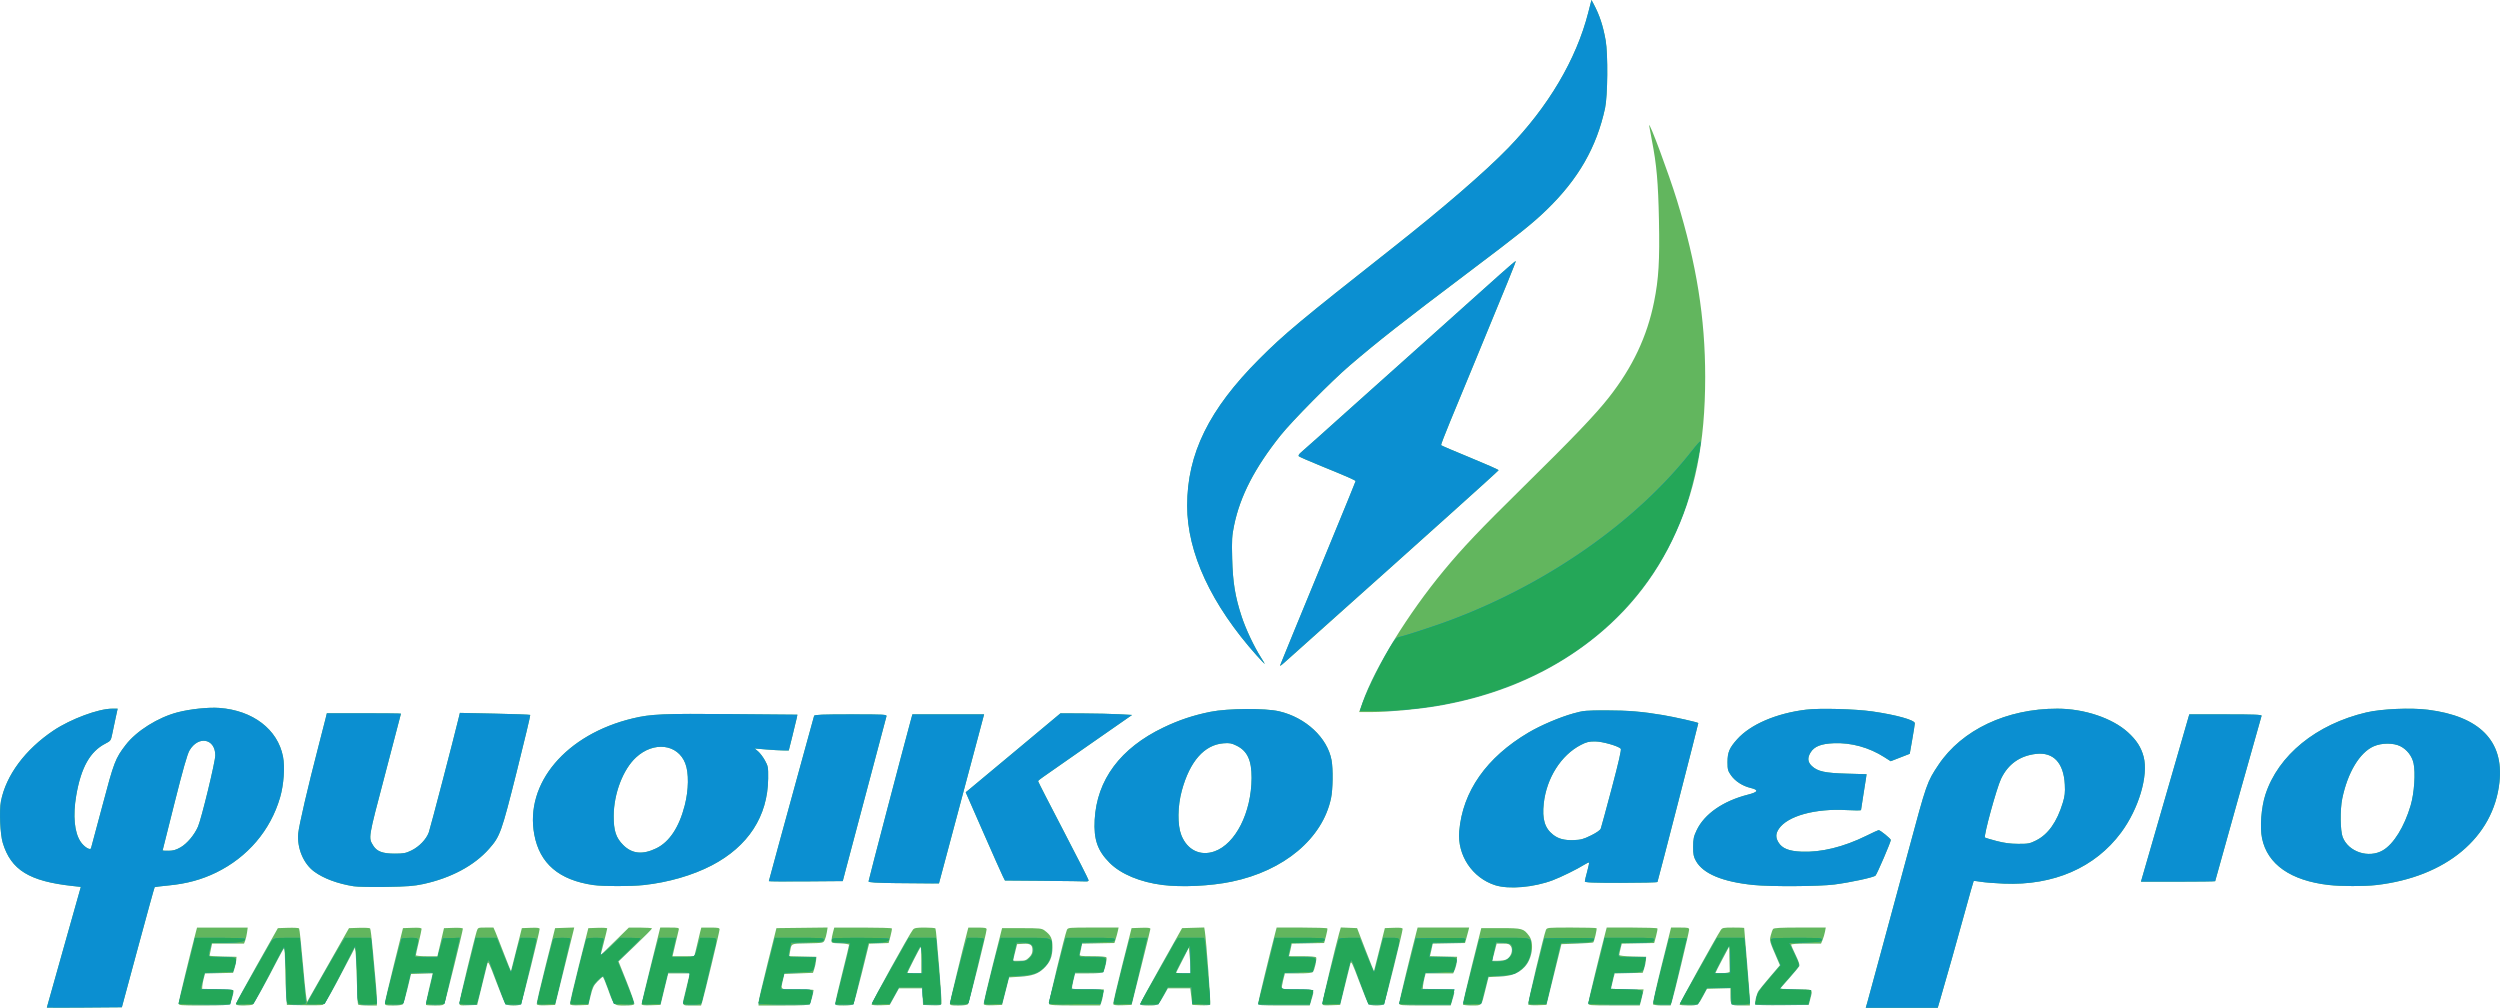
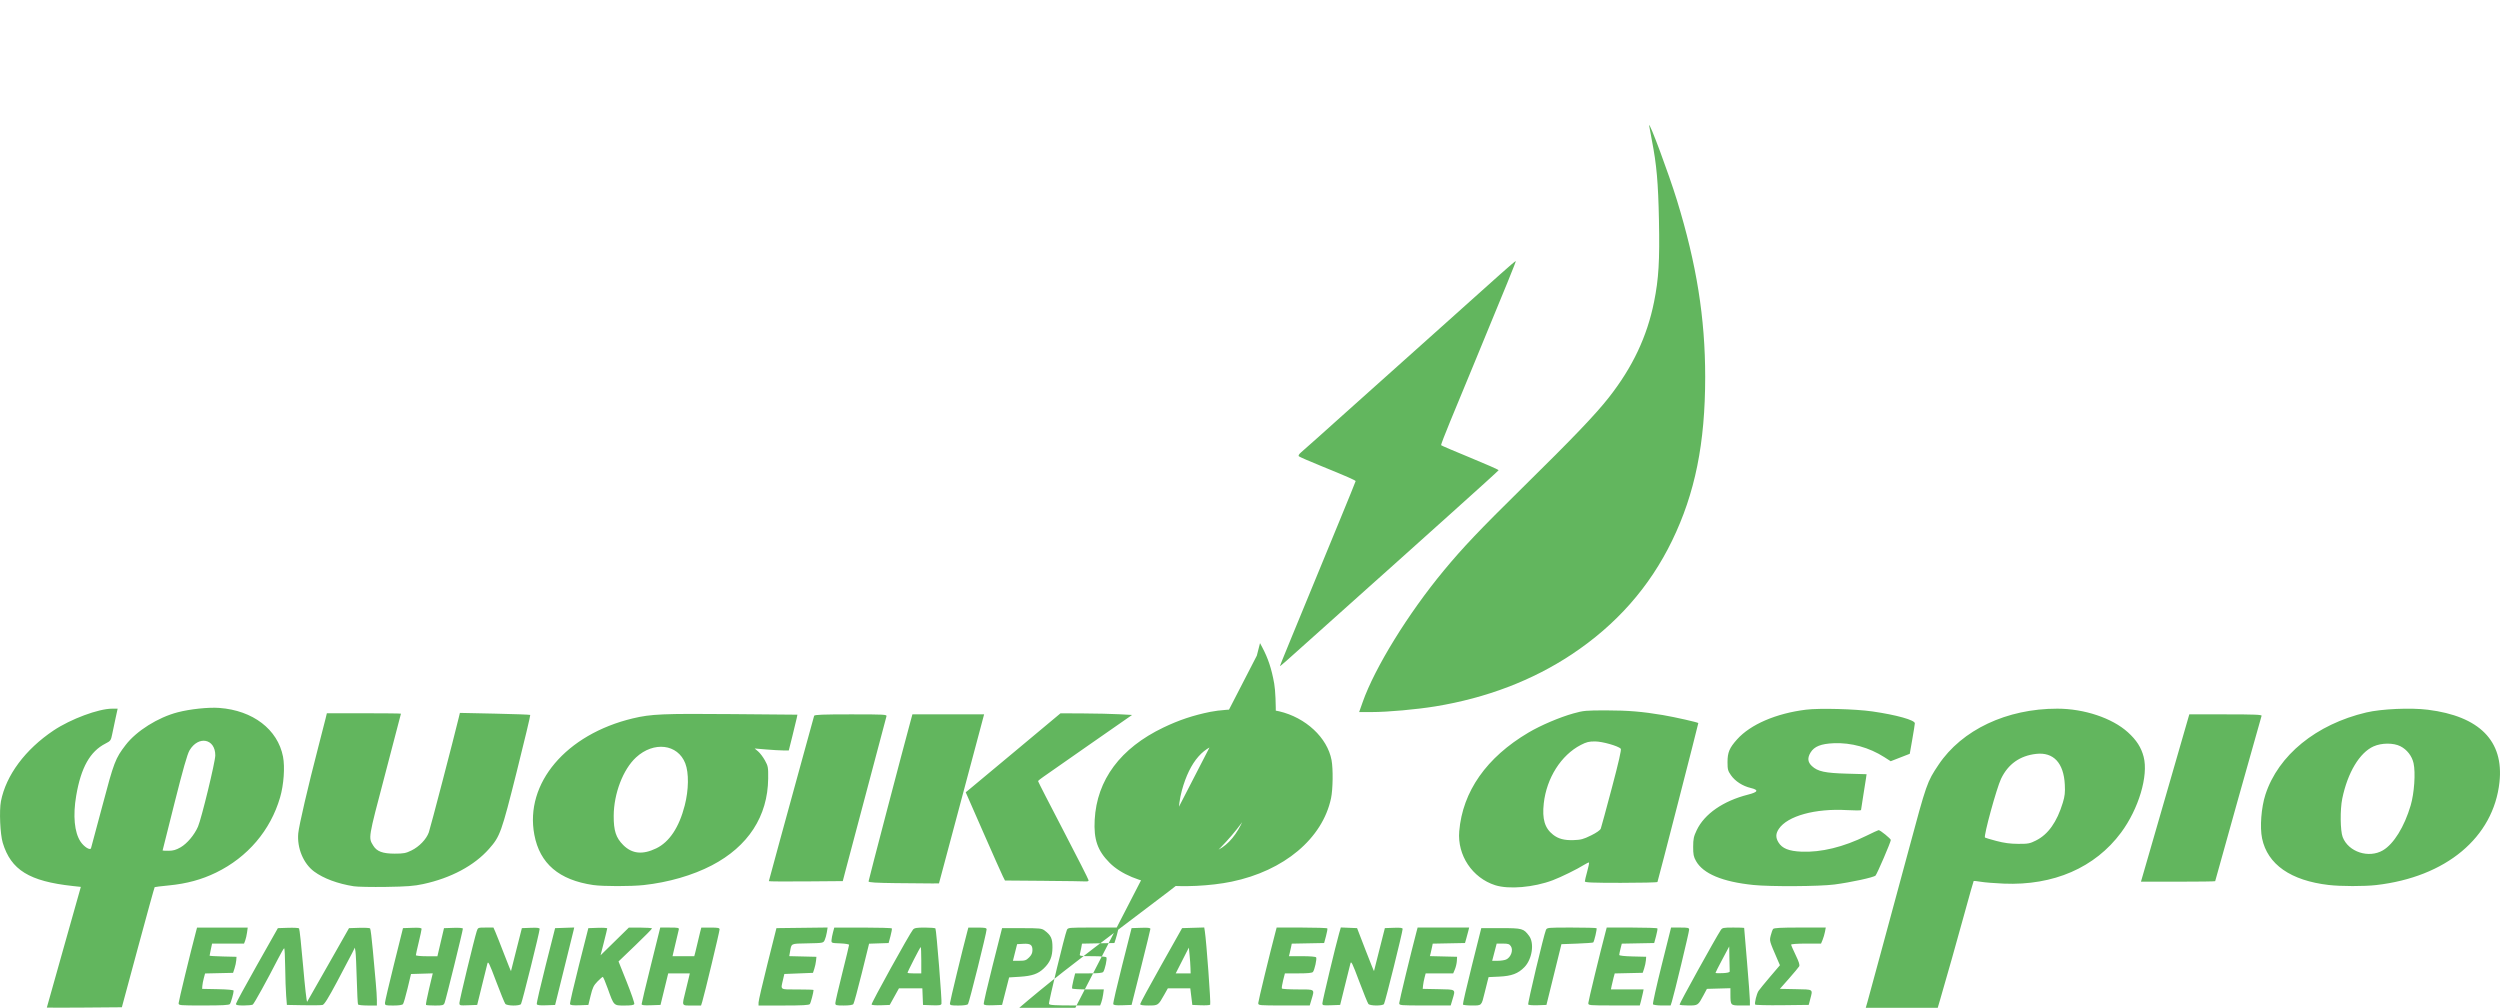
<svg xmlns="http://www.w3.org/2000/svg" xmlns:ns1="http://www.inkscape.org/namespaces/inkscape" xmlns:ns2="http://sodipodi.sourceforge.net/DTD/sodipodi-0.dtd" width="167.09mm" height="67.357mm" viewBox="0 0 167.09 67.357" version="1.1" id="svg6034" ns1:version="1.1 (c4e8f9e, 2021-05-24)" ns2:docname="fysikoaerio.svg">
  <ns2:namedview id="namedview6036" pagecolor="#ffffff" bordercolor="#666666" borderopacity="1.0" ns1:pageshadow="2" ns1:pageopacity="0" ns1:pagecheckerboard="0" ns1:document-units="mm" showgrid="false" ns1:zoom="0.41791603" ns1:cx="223.72915" ns1:cy="535.99284" ns1:window-width="1440" ns1:window-height="900" ns1:window-x="0" ns1:window-y="0" ns1:window-maximized="0" ns1:current-layer="g6582" />
  <defs id="defs6031" />
  <g ns1:label="Layer 1" ns1:groupmode="layer" id="layer1" transform="translate(-19.457,-157.707)">
    <g id="g6582" transform="translate(-1.669,84.779)">
-       <path style="fill:#62b65e;stroke-width:0.077" d="m 24.257,140.267 c 9.96e-4,-0.011 0.512,-1.83 1.137,-4.042 l 1.135,-4.021 -0.543,-0.059 c -2.907,-0.317 -4.126,-1.071 -4.677,-2.89 -0.173,-0.573 -0.242,-2.15 -0.121,-2.772 0.339,-1.736 1.624,-3.466 3.518,-4.733 1.144,-0.765 3.004,-1.457 3.918,-1.457 h 0.365 l -0.138,0.632 c -0.076,0.348 -0.178,0.831 -0.227,1.074 -0.084,0.419 -0.108,0.452 -0.447,0.625 -1.034,0.527 -1.637,1.601 -1.958,3.485 -0.227,1.331 -0.122,2.448 0.288,3.068 0.229,0.346 0.64,0.607 0.701,0.445 0.02,-0.054 0.364,-1.336 0.764,-2.849 0.769,-2.909 0.864,-3.158 1.553,-4.054 0.722,-0.939 2.157,-1.841 3.48,-2.185 0.83,-0.216 2.057,-0.345 2.779,-0.291 2.246,0.166 3.904,1.434 4.258,3.256 0.135,0.697 0.05,1.884 -0.196,2.727 -0.642,2.203 -2.171,3.997 -4.279,5.023 -0.967,0.471 -1.962,0.741 -3.151,0.857 -0.506,0.049 -0.934,0.101 -0.952,0.115 -0.018,0.014 -0.519,1.826 -1.113,4.027 l -1.08,4.002 -2.506,0.02 c -1.378,0.011 -2.505,0.011 -2.504,0 z m 8.939,-10.707 c 0.433,-0.249 0.916,-0.821 1.162,-1.381 0.23,-0.522 1.157,-4.34 1.157,-4.766 0,-1.124 -1.132,-1.339 -1.725,-0.328 -0.146,0.249 -0.435,1.264 -1,3.509 -0.437,1.738 -0.796,3.168 -0.797,3.178 -9.57e-4,0.011 0.179,0.019 0.4,0.018 0.306,-5.3e-4 0.498,-0.056 0.802,-0.23 z m 112.735,10.361 c 0.058,-0.2 0.455,-1.656 0.881,-3.236 0.426,-1.58 0.874,-3.234 0.996,-3.677 0.122,-0.442 0.519,-1.907 0.881,-3.255 1.211,-4.5 1.232,-4.56 1.998,-5.707 1.564,-2.34 4.561,-3.756 7.943,-3.753 1.795,0.001 3.663,0.626 4.712,1.574 0.577,0.523 0.895,1.016 1.057,1.645 0.327,1.262 -0.333,3.476 -1.508,5.061 -1.739,2.346 -4.514,3.553 -7.845,3.413 -0.59,-0.025 -1.277,-0.08 -1.527,-0.123 -0.25,-0.043 -0.467,-0.065 -0.482,-0.05 -0.015,0.015 -0.281,0.954 -0.591,2.086 -0.507,1.849 -1.248,4.473 -1.658,5.869 l -0.152,0.517 h -2.405 -2.405 z m 11.279,-10.822 c 0.805,-0.402 1.395,-1.234 1.784,-2.515 0.137,-0.45 0.163,-0.686 0.135,-1.222 -0.074,-1.447 -0.76,-2.179 -1.918,-2.047 -1.086,0.123 -1.876,0.684 -2.344,1.666 -0.299,0.627 -1.174,3.826 -1.074,3.926 0.019,0.019 0.36,0.12 0.759,0.226 0.523,0.138 0.93,0.193 1.46,0.195 0.668,0.003 0.776,-0.017 1.199,-0.228 z M 33.064,139.976 c 0,-0.123 0.787,-3.37 1.156,-4.766 l 0.076,-0.287 h 1.693 1.693 l -0.045,0.331 c -0.025,0.182 -0.08,0.423 -0.123,0.536 l -0.078,0.205 h -1.068 -1.068 l -0.083,0.387 c -0.046,0.213 -0.083,0.401 -0.083,0.419 0,0.018 0.405,0.042 0.9,0.054 l 0.9,0.022 -0.018,0.24 c -0.01,0.132 -0.062,0.373 -0.115,0.536 l -0.097,0.296 -0.936,0.021 -0.936,0.021 -0.085,0.317 c -0.047,0.175 -0.091,0.406 -0.098,0.515 l -0.013,0.197 1.053,0.021 c 0.657,0.013 1.053,0.051 1.053,0.1 0,0.164 -0.179,0.802 -0.25,0.893 -0.056,0.071 -0.501,0.096 -1.751,0.096 -1.632,0 -1.676,-0.004 -1.676,-0.155 z m 3.83,0.051 c 0,-0.058 0.631,-1.221 1.402,-2.585 l 1.402,-2.481 0.678,-0.022 c 0.373,-0.012 0.705,0.005 0.738,0.038 0.033,0.033 0.155,1.172 0.272,2.531 0.117,1.359 0.238,2.427 0.269,2.375 0.031,-0.053 0.673,-1.181 1.427,-2.508 l 1.37,-2.413 0.676,-0.022 c 0.372,-0.012 0.702,0.005 0.734,0.038 0.032,0.033 0.114,0.681 0.181,1.439 0.067,0.758 0.156,1.738 0.197,2.177 0.041,0.439 0.075,0.965 0.075,1.168 v 0.37 H 45.707 c -0.335,0 -0.627,-0.031 -0.651,-0.069 -0.023,-0.038 -0.062,-0.787 -0.085,-1.666 -0.024,-0.879 -0.062,-1.718 -0.085,-1.866 l -0.042,-0.268 -0.192,0.383 c -0.105,0.211 -0.555,1.064 -0.999,1.897 -0.591,1.108 -0.851,1.524 -0.969,1.552 -0.089,0.021 -0.661,0.029 -1.272,0.018 l -1.111,-0.02 -0.049,-0.613 c -0.027,-0.337 -0.057,-1.19 -0.065,-1.896 -0.009,-0.706 -0.038,-1.283 -0.065,-1.283 -0.027,2.3e-4 -0.213,0.319 -0.412,0.709 -0.727,1.421 -1.601,3.003 -1.69,3.06 -0.051,0.032 -0.325,0.059 -0.609,0.06 -0.386,8.7e-4 -0.517,-0.025 -0.517,-0.103 z m 9.961,-0.068 c 0.002,-0.095 0.273,-1.258 0.604,-2.585 l 0.601,-2.413 0.622,-0.022 c 0.468,-0.017 0.622,0.002 0.621,0.077 -5.5e-5,0.054 -0.086,0.454 -0.191,0.889 -0.105,0.434 -0.191,0.822 -0.191,0.862 0,0.04 0.324,0.072 0.72,0.072 h 0.72 l 0.22,-0.938 0.22,-0.938 0.631,-0.022 c 0.387,-0.014 0.631,0.008 0.631,0.055 0,0.138 -1.146,4.788 -1.223,4.965 -0.068,0.156 -0.128,0.172 -0.639,0.172 -0.31,0 -0.582,-0.018 -0.604,-0.041 -0.022,-0.022 0.071,-0.506 0.206,-1.075 l 0.247,-1.034 -0.727,0.022 -0.727,0.022 -0.229,0.957 c -0.126,0.527 -0.264,1.001 -0.306,1.053 -0.049,0.061 -0.281,0.096 -0.641,0.096 -0.536,0 -0.565,-0.009 -0.562,-0.172 z m 4.976,0.001 c 0,-0.172 0.994,-4.287 1.157,-4.789 0.081,-0.248 0.082,-0.249 0.599,-0.249 h 0.519 l 0.126,0.287 c 0.069,0.158 0.332,0.822 0.583,1.475 0.252,0.653 0.46,1.17 0.464,1.149 0.003,-0.021 0.168,-0.676 0.367,-1.455 l 0.36,-1.417 0.594,-0.022 c 0.445,-0.017 0.594,0.002 0.594,0.077 0.002,0.192 -1.175,4.926 -1.248,5.02 -0.106,0.137 -0.93,0.126 -1.046,-0.013 -0.05,-0.06 -0.327,-0.739 -0.617,-1.509 -0.465,-1.237 -0.533,-1.373 -0.584,-1.174 -0.032,0.124 -0.198,0.794 -0.369,1.489 l -0.311,1.264 -0.594,0.022 c -0.576,0.022 -0.594,0.017 -0.594,-0.155 z m 5.171,0.079 c -0.02,-0.054 0.248,-1.219 0.595,-2.588 l 0.63,-2.489 0.639,-0.022 0.639,-0.022 -0.049,0.214 c -0.027,0.118 -0.315,1.282 -0.639,2.588 l -0.589,2.375 -0.595,0.022 c -0.433,0.016 -0.604,-0.005 -0.63,-0.077 z m 2.221,0 c -0.02,-0.054 0.248,-1.219 0.595,-2.588 l 0.63,-2.489 0.632,-0.022 c 0.348,-0.012 0.631,0.005 0.63,0.038 -9.19e-4,0.033 -0.101,0.451 -0.223,0.929 l -0.221,0.868 0.944,-0.925 0.944,-0.925 h 0.773 c 0.425,0 0.774,0.026 0.776,0.057 0.002,0.032 -0.501,0.541 -1.117,1.131 l -1.12,1.074 0.547,1.369 c 0.301,0.753 0.529,1.416 0.507,1.473 -0.029,0.076 -0.207,0.104 -0.653,0.104 -0.732,0 -0.705,0.027 -1.12,-1.13 -0.155,-0.432 -0.305,-0.785 -0.333,-0.785 -0.029,0 -0.188,0.139 -0.355,0.309 -0.253,0.258 -0.328,0.412 -0.456,0.938 l -0.153,0.629 -0.595,0.022 c -0.433,0.016 -0.604,-0.005 -0.63,-0.077 z m 4.786,-1.5e-4 c -7.66e-4,-0.054 0.279,-1.228 0.622,-2.607 l 0.623,-2.509 h 0.635 c 0.565,0 0.632,0.015 0.605,0.134 -0.016,0.074 -0.096,0.41 -0.176,0.747 -0.08,0.337 -0.168,0.708 -0.194,0.823 l -0.048,0.211 h 0.726 0.726 l 0.076,-0.287 c 0.042,-0.158 0.114,-0.46 0.16,-0.67 0.046,-0.211 0.118,-0.512 0.16,-0.67 l 0.076,-0.287 h 0.61 c 0.515,0 0.61,0.019 0.61,0.126 0,0.134 -1.025,4.41 -1.159,4.833 l -0.079,0.249 h -0.607 c -0.712,0 -0.683,0.067 -0.424,-0.982 0.101,-0.408 0.205,-0.836 0.231,-0.952 l 0.048,-0.211 h -0.722 -0.722 l -0.257,1.053 -0.257,1.053 -0.632,0.022 c -0.476,0.017 -0.632,-0.002 -0.633,-0.077 z m 7.817,-0.118 c 0.001,-0.116 0.27,-1.279 0.598,-2.585 l 0.596,-2.375 1.71,-0.021 1.71,-0.021 -0.052,0.324 c -0.028,0.178 -0.094,0.411 -0.145,0.519 -0.092,0.193 -0.103,0.195 -1.141,0.216 -1.155,0.023 -1.072,-0.017 -1.176,0.57 l -0.05,0.285 0.908,0.022 0.908,0.022 -0.026,0.264 c -0.014,0.145 -0.066,0.387 -0.115,0.536 l -0.089,0.272 -0.957,0.038 -0.957,0.038 -0.089,0.383 c -0.163,0.703 -0.24,0.651 0.969,0.651 0.59,0 1.072,0.015 1.072,0.035 0,0.156 -0.187,0.866 -0.248,0.942 -0.057,0.071 -0.504,0.096 -1.753,0.096 h -1.676 l 0.002,-0.211 z m 5.13,0.055 c 0,-0.086 0.207,-0.981 0.46,-1.989 0.253,-1.008 0.46,-1.868 0.46,-1.909 0,-0.042 -0.267,-0.086 -0.594,-0.098 -0.585,-0.022 -0.593,-0.025 -0.581,-0.22 0.007,-0.108 0.051,-0.341 0.099,-0.517 l 0.086,-0.32 h 1.907 c 1.049,0 1.922,0.026 1.94,0.057 0.018,0.032 -0.023,0.264 -0.091,0.517 l -0.124,0.46 -0.653,0.022 -0.653,0.022 -0.487,1.97 c -0.268,1.083 -0.521,2.013 -0.563,2.065 -0.048,0.061 -0.279,0.096 -0.64,0.096 -0.517,0 -0.565,-0.013 -0.565,-0.156 z m 2.422,0.093 c -0.042,-0.068 2.55,-4.756 2.771,-5.012 0.094,-0.109 0.243,-0.134 0.789,-0.134 0.37,0 0.689,0.026 0.709,0.058 0.064,0.103 0.449,4.921 0.403,5.041 -0.036,0.093 -0.164,0.112 -0.639,0.094 l -0.595,-0.022 -0.022,-0.555 -0.022,-0.555 h -0.782 -0.782 l -0.308,0.555 -0.308,0.555 -0.586,0.022 c -0.322,0.012 -0.605,-0.009 -0.628,-0.046 z m 3.323,-2.963 c 0,-0.484 -0.017,-0.881 -0.038,-0.881 -0.038,0 -0.882,1.648 -0.882,1.722 0,0.022 0.207,0.04 0.46,0.04 h 0.46 z m 1.915,2.881 c 0,-0.117 0.844,-3.606 1.155,-4.776 l 0.076,-0.287 h 0.61 c 0.51,0 0.61,0.02 0.61,0.124 0,0.222 -1.163,4.891 -1.243,4.989 -0.049,0.061 -0.283,0.096 -0.643,0.096 -0.503,0 -0.565,-0.016 -0.565,-0.145 z m 2.26,0.052 c -0.02,-0.054 0.248,-1.219 0.595,-2.588 l 0.63,-2.489 h 1.316 c 1.21,0 1.333,0.013 1.527,0.158 0.427,0.319 0.527,0.536 0.524,1.131 -0.003,0.625 -0.159,1 -0.584,1.407 -0.378,0.362 -0.778,0.501 -1.591,0.552 l -0.722,0.045 -0.235,0.919 -0.235,0.919 -0.595,0.022 c -0.433,0.016 -0.604,-0.005 -0.63,-0.077 z m 3.031,-3.119 c 0.161,-0.161 0.224,-0.298 0.224,-0.489 0,-0.356 -0.137,-0.45 -0.621,-0.422 l -0.404,0.023 -0.087,0.345 c -0.048,0.19 -0.111,0.439 -0.14,0.555 l -0.053,0.211 h 0.429 c 0.372,0 0.458,-0.03 0.653,-0.224 z m 1.329,3.108 c -0.039,-0.101 1.048,-4.596 1.193,-4.934 0.073,-0.171 0.084,-0.172 1.767,-0.172 h 1.693 l -0.054,0.249 c -0.03,0.137 -0.093,0.37 -0.14,0.517 l -0.087,0.268 -1.083,0.021 -1.083,0.021 -0.051,0.285 c -0.028,0.157 -0.068,0.346 -0.09,0.419 -0.036,0.122 0.039,0.134 0.842,0.134 0.532,0 0.901,0.032 0.931,0.08 0.059,0.095 -0.104,0.835 -0.213,0.973 -0.053,0.067 -0.348,0.096 -0.976,0.096 h -0.9 l -0.12,0.475 c -0.066,0.261 -0.102,0.502 -0.082,0.536 0.021,0.034 0.506,0.062 1.078,0.062 h 1.04 l -0.045,0.331 c -0.025,0.182 -0.08,0.423 -0.123,0.536 l -0.078,0.205 h -1.689 c -1.342,0 -1.698,-0.021 -1.729,-0.103 z m 4.296,0.01 c -0.02,-0.054 0.248,-1.219 0.595,-2.588 l 0.63,-2.489 0.632,-0.022 c 0.479,-0.017 0.63,0.002 0.625,0.077 -0.004,0.054 -0.288,1.219 -0.632,2.588 l -0.625,2.489 -0.595,0.022 c -0.433,0.016 -0.604,-0.005 -0.63,-0.077 z m 1.8,-0.003 c 7.66e-4,-0.053 0.631,-1.216 1.401,-2.585 l 1.4,-2.489 0.74,-0.022 0.74,-0.022 0.04,0.252 c 0.105,0.653 0.411,4.855 0.358,4.909 -0.033,0.034 -0.316,0.051 -0.627,0.038 l -0.567,-0.023 -0.068,-0.555 -0.068,-0.555 h -0.75 -0.75 l -0.247,0.44 c -0.395,0.704 -0.402,0.709 -1.04,0.709 -0.399,0 -0.562,-0.028 -0.562,-0.096 z m 3.361,-2.413 c -0.005,-0.2 -0.032,-0.588 -0.059,-0.862 l -0.05,-0.498 -0.439,0.862 -0.439,0.862 h 0.499 0.499 z m 4.528,2.353 c 0,-0.123 0.787,-3.37 1.156,-4.766 l 0.076,-0.287 h 1.678 c 0.923,0 1.692,0.026 1.71,0.057 0.018,0.032 -0.023,0.264 -0.091,0.517 l -0.124,0.46 -1.082,0.021 -1.082,0.021 -0.044,0.219 c -0.024,0.12 -0.066,0.309 -0.094,0.419 l -0.05,0.2 h 0.885 c 0.534,0 0.904,0.032 0.934,0.08 0.059,0.095 -0.104,0.835 -0.213,0.973 -0.053,0.067 -0.348,0.096 -0.976,0.096 h -0.9 l -0.12,0.475 c -0.066,0.261 -0.102,0.502 -0.082,0.536 0.021,0.034 0.501,0.062 1.068,0.062 1.171,0 1.123,-0.036 0.912,0.675 l -0.118,0.397 h -1.72 c -1.677,0 -1.72,-0.004 -1.72,-0.155 z m 4.289,0.007 c 0,-0.156 0.896,-3.901 1.115,-4.661 l 0.117,-0.405 0.543,0.022 0.543,0.022 0.561,1.455 c 0.309,0.8 0.565,1.438 0.57,1.417 0.004,-0.021 0.17,-0.676 0.367,-1.455 l 0.359,-1.417 0.594,-0.022 c 0.445,-0.017 0.594,0.002 0.594,0.077 10e-4,0.196 -1.173,4.927 -1.247,5.02 -0.104,0.133 -0.931,0.127 -1.043,-0.008 -0.047,-0.057 -0.324,-0.738 -0.615,-1.513 -0.472,-1.257 -0.536,-1.384 -0.588,-1.179 -0.032,0.126 -0.199,0.799 -0.371,1.494 l -0.312,1.264 -0.594,0.022 c -0.552,0.021 -0.594,0.012 -0.594,-0.133 z m 5.132,-0.001 c 0,-0.119 0.807,-3.45 1.156,-4.772 l 0.076,-0.287 h 1.722 1.722 l -0.051,0.211 c -0.028,0.116 -0.091,0.349 -0.139,0.517 l -0.087,0.306 -1.079,0.021 -1.079,0.021 -0.044,0.219 c -0.024,0.12 -0.066,0.308 -0.093,0.417 l -0.05,0.198 0.908,0.022 0.908,0.022 -0.016,0.283 c -0.009,0.156 -0.068,0.406 -0.13,0.555 l -0.114,0.272 h -0.92 -0.92 l -0.075,0.287 c -0.042,0.158 -0.086,0.391 -0.099,0.517 l -0.023,0.23 1.053,0.021 c 1.196,0.024 1.145,-0.013 0.935,0.692 l -0.118,0.397 h -1.72 c -1.656,0 -1.72,-0.006 -1.72,-0.15 z m 4.261,0.089 c -0.021,-0.033 0.247,-1.197 0.594,-2.585 l 0.632,-2.525 h 1.311 c 1.433,0 1.515,0.022 1.885,0.519 0.364,0.487 0.204,1.556 -0.312,2.088 -0.418,0.431 -0.856,0.596 -1.687,0.634 l -0.708,0.033 -0.072,0.278 c -0.04,0.153 -0.127,0.502 -0.194,0.776 -0.212,0.87 -0.185,0.843 -0.839,0.843 -0.314,0 -0.588,-0.027 -0.609,-0.061 z m 2.889,-3.012 c 0.316,-0.144 0.489,-0.624 0.318,-0.883 -0.1,-0.153 -0.182,-0.181 -0.535,-0.181 h -0.417 l -0.085,0.326 c -0.046,0.179 -0.114,0.438 -0.15,0.574 l -0.066,0.249 h 0.373 c 0.205,0 0.457,-0.038 0.56,-0.085 z m 1.473,3.005 c -0.045,-0.073 1.04,-4.639 1.181,-4.969 0.073,-0.171 0.086,-0.172 1.709,-0.172 0.9,0 1.655,0.019 1.678,0.043 0.043,0.043 -0.152,0.882 -0.222,0.953 -0.021,0.021 -0.507,0.056 -1.081,0.077 l -1.044,0.038 -0.501,2.03 -0.501,2.03 -0.587,0.022 c -0.323,0.012 -0.608,-0.011 -0.633,-0.051 z m 4.016,-0.088 c 0,-0.123 0.787,-3.37 1.156,-4.766 l 0.076,-0.287 h 1.678 c 0.923,0 1.692,0.026 1.71,0.057 0.018,0.032 -0.023,0.264 -0.091,0.517 l -0.124,0.46 -1.083,0.021 -1.083,0.021 -0.085,0.338 c -0.047,0.186 -0.085,0.374 -0.085,0.417 0,0.048 0.35,0.087 0.9,0.1 l 0.9,0.022 -0.018,0.24 c -0.01,0.132 -0.062,0.373 -0.115,0.536 l -0.097,0.296 -0.936,0.021 -0.936,0.021 -0.078,0.289 c -0.043,0.159 -0.1,0.399 -0.127,0.534 l -0.049,0.245 h 1.092 1.092 l -0.049,0.245 c -0.027,0.135 -0.084,0.376 -0.127,0.536 l -0.079,0.291 h -1.72 c -1.677,0 -1.72,-0.004 -1.72,-0.155 z m 4.324,0.073 c -0.028,-0.045 0.233,-1.217 0.579,-2.604 l 0.63,-2.522 h 0.603 c 0.547,0 0.603,0.014 0.603,0.149 0,0.155 -1.014,4.375 -1.156,4.811 l -0.081,0.249 h -0.564 c -0.319,0 -0.586,-0.036 -0.615,-0.082 z m 1.777,0.024 c -0.03,-0.048 2.389,-4.424 2.752,-4.978 0.104,-0.159 0.17,-0.172 0.839,-0.172 0.399,0 0.726,0.01 0.726,0.022 0,0.012 0.086,1.036 0.191,2.276 0.105,1.24 0.192,2.402 0.192,2.583 v 0.328 h -0.604 c -0.69,0 -0.695,-0.006 -0.697,-0.75 l -0.001,-0.405 -0.785,0.022 -0.785,0.022 -0.23,0.43 c -0.362,0.677 -0.367,0.681 -1.001,0.681 -0.308,0 -0.577,-0.026 -0.596,-0.058 z m 3.351,-2.221 c -0.004,-0.053 -0.013,-0.449 -0.02,-0.881 l -0.013,-0.785 -0.458,0.86 c -0.252,0.473 -0.458,0.88 -0.458,0.904 0,0.024 0.215,0.033 0.479,0.02 0.325,-0.015 0.476,-0.054 0.471,-0.119 z m 1.703,2.219 c -0.057,-0.092 0.096,-0.717 0.223,-0.912 0.06,-0.092 0.407,-0.516 0.77,-0.943 l 0.661,-0.775 -0.172,-0.398 c -0.539,-1.248 -0.532,-1.223 -0.443,-1.587 0.046,-0.188 0.118,-0.386 0.159,-0.438 0.056,-0.071 0.51,-0.096 1.797,-0.096 h 1.723 l -0.054,0.287 c -0.03,0.158 -0.101,0.399 -0.158,0.536 l -0.104,0.249 h -1 c -0.562,0 -1,0.031 -1,0.071 0,0.039 0.137,0.354 0.304,0.699 0.22,0.455 0.284,0.663 0.233,0.753 -0.039,0.068 -0.345,0.434 -0.679,0.814 l -0.608,0.689 1.065,0.021 c 1.201,0.024 1.14,-0.018 0.962,0.668 l -0.099,0.383 -1.771,0.021 c -0.974,0.011 -1.788,-0.008 -1.809,-0.042 z m -93.665,-7.907 c -1.072,-0.169 -2.019,-0.521 -2.647,-0.984 -0.719,-0.531 -1.154,-1.576 -1.063,-2.556 0.049,-0.526 0.647,-3.102 1.348,-5.803 0.213,-0.822 0.427,-1.657 0.476,-1.857 l 0.088,-0.364 h 2.476 c 1.362,0 2.476,0.013 2.476,0.028 0,0.016 -0.479,1.846 -1.064,4.068 -1.139,4.324 -1.12,4.21 -0.784,4.757 0.236,0.384 0.629,0.53 1.427,0.53 0.598,0 0.747,-0.028 1.122,-0.212 0.522,-0.256 0.994,-0.748 1.161,-1.209 0.1,-0.274 1.682,-6.34 1.996,-7.648 l 0.081,-0.338 2.332,0.049 c 1.282,0.027 2.349,0.066 2.37,0.087 0.021,0.021 -0.384,1.719 -0.899,3.774 -1.025,4.085 -1.116,4.341 -1.851,5.173 -0.991,1.124 -2.547,1.956 -4.41,2.358 -0.608,0.131 -1.081,0.168 -2.475,0.189 -0.948,0.015 -1.919,-0.004 -2.159,-0.042 z m 76.288,-0.071 c -1.53,-0.489 -2.538,-2.002 -2.403,-3.605 0.224,-2.661 1.822,-4.939 4.63,-6.598 0.821,-0.485 2.076,-1.02 3,-1.279 0.676,-0.189 0.834,-0.204 2.221,-0.202 1.441,0.002 2.377,0.079 3.753,0.311 0.796,0.134 2.375,0.491 2.375,0.537 0,0.074 -2.698,10.568 -2.731,10.621 -0.019,0.032 -1.119,0.057 -2.444,0.057 -1.896,0 -2.408,-0.021 -2.408,-0.097 0,-0.053 0.07,-0.351 0.156,-0.661 0.086,-0.31 0.141,-0.579 0.122,-0.598 -0.019,-0.019 -0.169,0.051 -0.334,0.155 -0.455,0.287 -1.531,0.816 -2.09,1.027 -1.269,0.479 -2.937,0.623 -3.848,0.332 z m 6.403,-3.324 c 0.372,-0.184 0.617,-0.356 0.655,-0.46 0.034,-0.091 0.366,-1.313 0.738,-2.714 0.465,-1.754 0.651,-2.573 0.597,-2.627 -0.186,-0.186 -1.225,-0.48 -1.711,-0.484 -0.413,-0.003 -0.577,0.037 -0.961,0.235 -1.317,0.681 -2.285,2.207 -2.474,3.901 -0.117,1.047 0.063,1.658 0.619,2.095 0.353,0.278 0.747,0.383 1.364,0.364 0.496,-0.015 0.663,-0.059 1.172,-0.311 z m -66.682,3.313 c -2.293,-0.336 -3.576,-1.431 -3.941,-3.364 -0.649,-3.436 2.119,-6.706 6.582,-7.775 1.221,-0.292 2.009,-0.326 6.658,-0.286 l 4.343,0.038 -0.046,0.231 c -0.025,0.127 -0.155,0.665 -0.289,1.196 l -0.242,0.965 -0.378,-0.002 c -0.208,-9e-4 -0.721,-0.03 -1.14,-0.066 l -0.763,-0.064 0.23,0.193 c 0.126,0.106 0.332,0.377 0.456,0.602 0.212,0.384 0.226,0.457 0.218,1.213 -0.026,2.52 -1.337,4.539 -3.768,5.804 -1.285,0.669 -2.905,1.137 -4.551,1.316 -0.856,0.093 -2.729,0.092 -3.368,-0.002 z m 4.205,-2.451 c 0.881,-0.427 1.529,-1.401 1.906,-2.867 0.269,-1.043 0.284,-2.178 0.038,-2.813 -0.503,-1.3 -2.111,-1.493 -3.296,-0.396 -0.866,0.801 -1.481,2.414 -1.489,3.898 -0.005,0.997 0.148,1.467 0.638,1.957 0.588,0.588 1.298,0.659 2.203,0.221 z m 33.84,2.446 c -1.494,-0.189 -2.782,-0.727 -3.531,-1.476 -0.812,-0.812 -1.074,-1.564 -1.003,-2.879 0.144,-2.673 1.72,-4.79 4.591,-6.167 1.041,-0.5 1.988,-0.816 3.14,-1.05 1.16,-0.235 3.664,-0.254 4.599,-0.035 1.777,0.417 3.221,1.762 3.501,3.26 0.111,0.593 0.092,1.953 -0.034,2.55 -0.572,2.697 -3.136,4.848 -6.648,5.576 -1.405,0.291 -3.329,0.383 -4.616,0.221 z m 3.476,-2.246 c 1.406,-0.496 2.466,-2.594 2.478,-4.905 0.006,-1.18 -0.283,-1.804 -0.998,-2.157 -0.345,-0.17 -0.475,-0.194 -0.882,-0.161 -1.283,0.103 -2.25,1.202 -2.784,3.164 -0.284,1.044 -0.298,2.3 -0.033,2.974 0.391,0.994 1.265,1.422 2.218,1.086 z m 36.01,2.246 c -2.059,-0.211 -3.354,-0.752 -3.83,-1.601 -0.161,-0.286 -0.191,-0.441 -0.19,-0.954 0.002,-0.524 0.036,-0.685 0.239,-1.111 0.516,-1.084 1.77,-1.951 3.426,-2.372 0.679,-0.172 0.737,-0.313 0.184,-0.445 -0.542,-0.129 -1.039,-0.448 -1.321,-0.85 -0.206,-0.293 -0.232,-0.392 -0.232,-0.879 0,-0.65 0.126,-0.948 0.642,-1.523 0.896,-0.997 2.61,-1.735 4.605,-1.981 0.898,-0.111 3.307,-0.047 4.443,0.118 1.608,0.233 2.837,0.578 2.83,0.794 -0.002,0.07 -0.08,0.557 -0.172,1.082 l -0.168,0.955 -0.637,0.248 -0.637,0.248 -0.425,-0.272 c -1.014,-0.649 -2.222,-0.981 -3.381,-0.931 -0.858,0.037 -1.302,0.215 -1.549,0.62 -0.221,0.362 -0.194,0.642 0.086,0.904 0.39,0.364 0.872,0.469 2.342,0.51 l 1.315,0.037 -0.039,0.279 c -0.022,0.153 -0.105,0.679 -0.185,1.168 -0.08,0.489 -0.146,0.916 -0.146,0.948 0,0.032 -0.424,0.034 -0.943,0.004 -2.117,-0.122 -3.971,0.389 -4.551,1.254 -0.214,0.319 -0.221,0.582 -0.024,0.905 0.245,0.402 0.692,0.583 1.535,0.619 1.314,0.057 2.816,-0.31 4.334,-1.059 0.425,-0.209 0.796,-0.381 0.825,-0.381 0.109,0 0.815,0.572 0.815,0.66 0,0.135 -0.92,2.274 -1.022,2.378 -0.12,0.122 -1.649,0.453 -2.754,0.597 -0.999,0.13 -4.263,0.149 -5.415,0.031 z m 38.465,0.002 c -2.55,-0.296 -4.099,-1.378 -4.461,-3.115 -0.156,-0.751 -0.055,-2.071 0.224,-2.928 0.858,-2.635 3.393,-4.699 6.743,-5.49 1.013,-0.239 2.97,-0.325 4.117,-0.181 3.449,0.434 5.082,2.086 4.783,4.839 -0.402,3.699 -3.573,6.344 -8.244,6.879 -0.797,0.091 -2.354,0.089 -3.162,-0.005 z m 3.619,-2.32 c 0.718,-0.421 1.428,-1.57 1.85,-2.995 0.242,-0.818 0.336,-2.191 0.194,-2.829 -0.107,-0.478 -0.439,-0.906 -0.877,-1.129 -0.462,-0.236 -1.257,-0.233 -1.794,0.007 -0.935,0.417 -1.736,1.752 -2.094,3.492 -0.15,0.726 -0.134,2.151 0.028,2.571 0.384,0.996 1.742,1.441 2.693,0.884 z m -99.322,2.196 c -1.424,-0.018 -1.896,-0.047 -1.896,-0.117 0,-0.074 2.335,-8.985 2.811,-10.724 l 0.12,-0.44 h 2.396 2.396 l -0.3,1.13 c -0.165,0.621 -0.843,3.163 -1.508,5.649 l -1.208,4.519 -0.458,0.003 c -0.252,0.002 -1.311,-0.008 -2.354,-0.021 z m -8.56,-0.132 c 0,-0.02 0.33,-1.236 0.733,-2.701 0.403,-1.465 1.078,-3.922 1.498,-5.46 0.421,-1.538 0.779,-2.839 0.796,-2.892 0.024,-0.074 0.583,-0.096 2.452,-0.096 2.269,0 2.418,0.008 2.381,0.134 -0.044,0.148 -2.401,9.03 -2.719,10.245 l -0.2,0.766 -2.47,0.02 c -1.359,0.011 -2.47,0.004 -2.47,-0.017 z m 18.404,-0.023 -2.622,-0.021 -0.144,-0.286 c -0.079,-0.157 -0.67,-1.485 -1.312,-2.949 l -1.168,-2.663 0.181,-0.145 c 0.1,-0.08 1.525,-1.267 3.168,-2.639 l 2.987,-2.494 1.532,0.008 c 0.843,0.004 1.919,0.029 2.392,0.055 l 0.86,0.047 -3.004,2.091 c -3.434,2.39 -3.272,2.274 -3.272,2.349 0,0.031 0.758,1.511 1.685,3.288 0.927,1.777 1.685,3.273 1.685,3.324 0,0.051 -0.078,0.085 -0.172,0.075 -0.095,-0.01 -1.352,-0.028 -2.795,-0.039 z m 74.172,-2.949 c 0.478,-1.654 1.206,-4.17 1.616,-5.592 l 0.746,-2.585 h 2.432 c 1.913,0 2.425,0.02 2.399,0.096 -0.052,0.148 -3.102,11.017 -3.102,11.054 0,0.018 -1.116,0.033 -2.48,0.033 h -2.48 z m -52.891,-8.987 c 0.817,-2.314 3.046,-5.929 5.428,-8.803 1.29,-1.556 2.374,-2.697 5.271,-5.549 3.398,-3.344 4.867,-4.88 5.766,-6.027 1.584,-2.02 2.55,-4.066 3.016,-6.387 0.308,-1.535 0.38,-2.736 0.326,-5.438 -0.051,-2.538 -0.157,-3.738 -0.474,-5.354 -0.104,-0.531 -0.187,-0.983 -0.185,-1.004 0.025,-0.235 1.324,3.263 1.863,5.017 1.313,4.276 1.885,7.857 1.886,11.805 7.7e-4,4.428 -0.677,7.78 -2.214,10.945 -1.506,3.101 -3.731,5.622 -6.709,7.598 -2.624,1.741 -5.698,2.914 -9.107,3.473 -1.254,0.206 -3.192,0.38 -4.238,0.38 l -0.86,3.1e-4 0.232,-0.657 z m -5.521,-2.43 c 0,-0.035 0.599,-1.494 3.974,-9.685 0.595,-1.443 1.081,-2.641 1.081,-2.663 0,-0.054 -0.616,-0.324 -2.298,-1.008 -0.779,-0.317 -1.452,-0.61 -1.494,-0.651 -0.051,-0.049 0.002,-0.141 0.153,-0.271 0.275,-0.235 1.951,-1.729 2.603,-2.321 0.255,-0.232 1.238,-1.111 2.183,-1.953 0.945,-0.843 1.928,-1.722 2.184,-1.953 0.256,-0.232 0.911,-0.818 1.455,-1.302 0.545,-0.484 1.2,-1.07 1.455,-1.302 0.256,-0.232 0.895,-0.805 1.42,-1.273 0.525,-0.469 1.419,-1.268 1.986,-1.777 0.567,-0.509 1.043,-0.914 1.057,-0.899 0.025,0.025 -0.624,1.621 -2.742,6.745 -0.557,1.348 -1.298,3.141 -1.646,3.983 -0.348,0.843 -0.62,1.553 -0.605,1.579 0.015,0.026 0.891,0.401 1.947,0.834 1.056,0.433 1.91,0.811 1.898,0.841 -0.012,0.03 -1.418,1.305 -3.124,2.835 -1.706,1.529 -3.547,3.181 -4.091,3.669 -0.544,0.489 -1.185,1.061 -1.424,1.272 -0.239,0.211 -1.552,1.386 -2.917,2.612 -2.875,2.581 -3.057,2.741 -3.057,2.689 z m -1.549,-0.685 c -3.045,-3.412 -4.655,-6.879 -4.655,-10.02 0,-3.471 1.46,-6.439 4.822,-9.805 1.678,-1.68 2.718,-2.547 8.856,-7.384 3.415,-2.691 6.205,-5.099 7.759,-6.696 2.696,-2.77 4.572,-5.942 5.372,-9.08 l 0.213,-0.836 0.14,0.262 c 0.4,0.748 0.633,1.453 0.809,2.445 0.161,0.91 0.136,3.704 -0.04,4.519 -0.565,2.614 -1.784,4.74 -3.889,6.783 -0.95,0.922 -1.787,1.591 -5.313,4.247 -4.317,3.253 -5.975,4.554 -7.89,6.195 -1.179,1.01 -3.841,3.704 -4.59,4.643 -1.734,2.176 -2.708,4.06 -3.111,6.016 -0.145,0.702 -0.161,0.976 -0.129,2.218 0.04,1.596 0.195,2.545 0.633,3.882 0.275,0.84 0.829,2.013 1.291,2.735 0.151,0.236 0.262,0.429 0.247,0.429 -0.015,0 -0.251,-0.25 -0.523,-0.555 z" id="path6590" />
-       <path style="fill:#0b8fd1;stroke-width:0.077" d="m 24.257,140.267 c 9.96e-4,-0.011 0.512,-1.83 1.137,-4.042 l 1.135,-4.021 -0.543,-0.059 c -2.907,-0.317 -4.126,-1.071 -4.677,-2.89 -0.173,-0.573 -0.242,-2.15 -0.121,-2.772 0.339,-1.736 1.624,-3.466 3.518,-4.733 1.144,-0.765 3.004,-1.457 3.918,-1.457 h 0.365 l -0.138,0.632 c -0.076,0.348 -0.178,0.831 -0.227,1.074 -0.084,0.419 -0.108,0.452 -0.447,0.625 -1.034,0.527 -1.637,1.601 -1.958,3.485 -0.227,1.331 -0.122,2.448 0.288,3.068 0.229,0.346 0.64,0.607 0.701,0.445 0.02,-0.054 0.364,-1.336 0.764,-2.849 0.769,-2.909 0.864,-3.158 1.553,-4.054 0.722,-0.939 2.157,-1.841 3.48,-2.185 0.83,-0.216 2.057,-0.345 2.779,-0.291 2.246,0.166 3.904,1.434 4.258,3.256 0.135,0.697 0.05,1.884 -0.196,2.727 -0.642,2.203 -2.171,3.997 -4.279,5.023 -0.967,0.471 -1.962,0.741 -3.151,0.857 -0.506,0.049 -0.934,0.101 -0.952,0.115 -0.018,0.014 -0.519,1.826 -1.113,4.027 l -1.08,4.002 -2.506,0.02 c -1.378,0.011 -2.505,0.011 -2.504,0 z m 8.939,-10.707 c 0.433,-0.249 0.916,-0.821 1.162,-1.381 0.23,-0.522 1.157,-4.34 1.157,-4.766 0,-1.124 -1.132,-1.339 -1.725,-0.328 -0.146,0.249 -0.435,1.264 -1,3.509 -0.437,1.738 -0.796,3.168 -0.797,3.178 -9.57e-4,0.011 0.179,0.019 0.4,0.018 0.306,-5.3e-4 0.498,-0.056 0.802,-0.23 z m 112.735,10.361 c 0.058,-0.2 0.455,-1.656 0.881,-3.236 0.426,-1.58 0.874,-3.234 0.996,-3.677 0.122,-0.442 0.519,-1.907 0.881,-3.255 1.211,-4.5 1.232,-4.56 1.998,-5.707 1.564,-2.34 4.561,-3.756 7.943,-3.753 1.795,0.001 3.663,0.626 4.712,1.574 0.577,0.523 0.895,1.016 1.057,1.645 0.327,1.262 -0.333,3.476 -1.508,5.061 -1.739,2.346 -4.514,3.553 -7.845,3.413 -0.59,-0.025 -1.277,-0.08 -1.527,-0.123 -0.25,-0.043 -0.467,-0.065 -0.482,-0.05 -0.015,0.015 -0.281,0.954 -0.591,2.086 -0.507,1.849 -1.248,4.473 -1.658,5.869 l -0.152,0.517 h -2.405 -2.405 z m 11.279,-10.822 c 0.805,-0.402 1.395,-1.234 1.784,-2.515 0.137,-0.45 0.163,-0.686 0.135,-1.222 -0.074,-1.447 -0.76,-2.179 -1.918,-2.047 -1.086,0.123 -1.876,0.684 -2.344,1.666 -0.299,0.627 -1.174,3.826 -1.074,3.926 0.019,0.019 0.36,0.12 0.759,0.226 0.523,0.138 0.93,0.193 1.46,0.195 0.668,0.003 0.776,-0.017 1.199,-0.228 z M 33.064,140.011 c 0,-0.024 0.228,-0.929 0.507,-2.011 0.279,-1.082 0.524,-2.062 0.545,-2.178 l 0.038,-0.211 h 1.676 c 0.922,0 1.676,0.03 1.676,0.067 0,0.18 -0.269,0.236 -1.226,0.256 l -1.024,0.021 -0.099,0.383 c -0.157,0.608 -0.205,0.574 0.817,0.574 1.039,0 1.016,-0.018 0.815,0.651 l -0.092,0.306 -0.95,0.038 -0.95,0.038 -0.088,0.345 c -0.048,0.19 -0.111,0.439 -0.14,0.555 l -0.053,0.211 h 1.061 c 0.584,0 1.081,0.02 1.105,0.043 0.024,0.024 0.016,0.153 -0.018,0.287 -0.034,0.134 -0.083,0.339 -0.109,0.454 l -0.047,0.211 h -1.722 c -0.947,0 -1.722,-0.02 -1.722,-0.044 z m 3.83,0.016 c 0,-0.019 0.47,-0.856 1.044,-1.861 0.574,-1.005 1.083,-1.896 1.131,-1.98 0.339,-0.599 0.288,-0.574 1.231,-0.574 h 0.861 l 0.05,0.555 c 0.027,0.305 0.118,1.262 0.201,2.126 0.083,0.864 0.152,1.613 0.153,1.666 0.001,0.069 -0.169,0.096 -0.603,0.096 -0.481,0 -0.614,-0.025 -0.651,-0.121 -0.026,-0.067 -0.046,-0.527 -0.046,-1.022 0,-1.285 -0.09,-2.781 -0.162,-2.708 -0.034,0.034 -0.336,0.596 -0.67,1.248 -0.335,0.652 -0.781,1.497 -0.991,1.876 l -0.383,0.689 -0.582,0.022 c -0.32,0.012 -0.582,0.007 -0.582,-0.012 z m 4.749,-0.006 c 0,-0.051 2.008,-3.561 2.314,-4.045 l 0.23,-0.364 h 0.867 0.867 l 0.046,0.479 c 0.084,0.877 0.349,3.84 0.349,3.902 0,0.034 -0.272,0.061 -0.604,0.061 -0.718,0 -0.696,0.034 -0.697,-1.079 -0.002,-1.059 -0.094,-2.828 -0.147,-2.824 -0.025,0.002 -0.211,0.344 -0.412,0.76 -0.202,0.416 -0.651,1.285 -0.999,1.931 l -0.633,1.174 -0.59,0.022 c -0.324,0.012 -0.59,0.004 -0.59,-0.018 z m 5.209,-0.009 c 0,-0.091 1.075,-4.267 1.115,-4.331 0.023,-0.038 0.282,-0.069 0.574,-0.069 0.609,0 0.596,-0.022 0.415,0.728 -0.061,0.253 -0.112,0.485 -0.112,0.517 -6.89e-4,0.032 0.342,0.057 0.762,0.057 h 0.763 l 0.089,-0.326 c 0.049,-0.179 0.13,-0.463 0.182,-0.632 l 0.093,-0.306 0.556,-0.023 0.556,-0.023 -0.052,0.252 c -0.028,0.139 -0.256,1.113 -0.505,2.165 -0.249,1.052 -0.453,1.94 -0.453,1.972 0,0.033 -0.276,0.06 -0.613,0.06 -0.337,0 -0.613,-0.026 -0.613,-0.058 7.7e-5,-0.032 0.104,-0.466 0.23,-0.966 0.126,-0.5 0.23,-0.957 0.23,-1.018 0,-0.089 -0.14,-0.105 -0.747,-0.088 l -0.747,0.022 -0.212,0.881 c -0.117,0.484 -0.229,0.958 -0.25,1.053 -0.036,0.161 -0.078,0.172 -0.65,0.172 -0.336,0 -0.611,-0.019 -0.611,-0.042 z m 4.979,-0.026 c 0,-0.038 0.211,-0.891 0.469,-1.896 0.258,-1.005 0.502,-1.974 0.542,-2.153 l 0.074,-0.326 0.702,0.001 0.702,0.001 0.46,1.147 c 0.253,0.631 0.477,1.148 0.498,1.148 0.021,5e-5 0.118,-0.336 0.216,-0.746 0.098,-0.411 0.233,-0.928 0.301,-1.149 l 0.123,-0.402 h 0.522 c 0.424,0 0.522,0.023 0.522,0.12 0,0.066 -0.152,0.747 -0.338,1.513 -0.186,0.766 -0.413,1.711 -0.504,2.101 l -0.166,0.709 H 55.434 54.914 l -0.43,-1.13 c -0.236,-0.621 -0.486,-1.296 -0.555,-1.5 -0.185,-0.548 -0.172,-0.58 -0.691,1.634 -0.064,0.274 -0.151,0.61 -0.193,0.747 l -0.077,0.249 h -0.569 c -0.313,0 -0.569,-0.031 -0.569,-0.069 z m 5.209,-0.055 c 0,-0.102 0.821,-3.37 1.041,-4.147 0.045,-0.159 0.093,-0.172 0.62,-0.172 0.506,0 0.567,0.015 0.534,0.134 -0.02,0.074 -0.148,0.617 -0.283,1.206 -0.136,0.59 -0.356,1.52 -0.489,2.068 l -0.242,0.996 -0.59,0.022 c -0.512,0.019 -0.59,0.005 -0.59,-0.107 z m 2.221,0.006 c 0,-0.106 0.919,-3.81 1.04,-4.192 0.035,-0.112 0.137,-0.134 0.617,-0.134 0.51,0 0.57,0.015 0.538,0.134 -0.113,0.411 -0.214,0.943 -0.191,1.005 0.014,0.039 0.315,-0.201 0.668,-0.534 l 0.642,-0.605 h 0.679 c 0.374,0 0.679,0.018 0.679,0.039 0,0.021 -0.346,0.375 -0.768,0.785 l -0.768,0.746 0.539,1.315 c 0.296,0.723 0.539,1.371 0.539,1.439 0,0.107 -0.093,0.121 -0.659,0.102 l -0.659,-0.022 -0.328,-0.904 c -0.18,-0.497 -0.35,-0.927 -0.378,-0.954 -0.027,-0.027 -0.206,0.107 -0.398,0.299 -0.31,0.31 -0.363,0.416 -0.481,0.954 l -0.132,0.605 -0.589,0.022 c -0.5,0.019 -0.589,0.004 -0.589,-0.101 z m 4.771,0.017 c 0.022,-0.059 0.219,-0.827 0.437,-1.708 0.218,-0.881 0.464,-1.834 0.546,-2.118 l 0.15,-0.517 h 0.564 0.564 l -0.108,0.479 c -0.059,0.263 -0.126,0.558 -0.149,0.654 -0.04,0.175 -0.038,0.175 0.741,0.153 0.883,-0.025 0.764,0.074 1.02,-0.845 l 0.123,-0.44 h 0.534 c 0.51,0 0.534,0.008 0.534,0.18 0,0.099 -0.031,0.28 -0.07,0.402 -0.038,0.122 -0.145,0.55 -0.236,0.95 -0.192,0.843 -0.607,2.58 -0.662,2.777 -0.032,0.113 -0.133,0.134 -0.651,0.134 -0.548,0 -0.609,-0.014 -0.573,-0.134 0.12,-0.401 0.43,-1.747 0.43,-1.869 0,-0.128 -0.07,-0.142 -0.725,-0.142 H 65.778 l -0.081,0.287 c -0.044,0.158 -0.161,0.632 -0.258,1.053 l -0.178,0.766 -0.635,0.022 c -0.517,0.018 -0.627,0.003 -0.594,-0.084 z m 7.791,0.025 c 0,-0.041 0.193,-0.825 0.43,-1.743 0.236,-0.917 0.483,-1.883 0.549,-2.146 l 0.119,-0.479 h 1.64 c 1.52,0 1.638,0.01 1.614,0.134 -0.023,0.119 -0.148,0.136 -1.099,0.155 l -1.074,0.021 -0.094,0.402 c -0.146,0.626 -0.197,0.589 0.829,0.589 h 0.923 l -0.054,0.287 c -0.136,0.726 -0.041,0.666 -1.104,0.709 l -0.949,0.038 -0.087,0.306 c -0.048,0.169 -0.109,0.418 -0.135,0.555 l -0.048,0.249 h 1.07 c 1.212,0 1.159,-0.035 0.985,0.655 l -0.086,0.34 h -1.714 c -1.069,0 -1.714,-0.028 -1.714,-0.075 z m 5.179,-0.136 c 0.027,-0.116 0.252,-1.01 0.499,-1.986 0.247,-0.977 0.45,-1.813 0.45,-1.857 0,-0.051 -0.229,-0.082 -0.613,-0.082 -0.562,0 -0.613,-0.013 -0.613,-0.153 0,-0.149 0.051,-0.153 1.915,-0.153 1.053,0 1.915,0.03 1.915,0.067 0,0.158 -0.236,0.234 -0.799,0.255 l -0.601,0.023 -0.094,0.383 c -0.052,0.211 -0.274,1.133 -0.495,2.049 l -0.401,1.666 h -0.607 -0.607 z m 2.438,0.08 c 0.029,-0.075 0.586,-1.077 1.239,-2.225 l 1.186,-2.087 h 0.909 0.909 l 0.049,0.594 c 0.027,0.327 0.099,1.125 0.16,1.775 0.061,0.65 0.111,1.382 0.111,1.628 v 0.446 H 83.437 82.873 l -0.047,-0.287 c -0.026,-0.158 -0.048,-0.416 -0.048,-0.574 l -8.44e-4,-0.287 h -0.786 -0.786 l -0.308,0.555 -0.308,0.555 -0.602,0.022 c -0.552,0.021 -0.597,0.011 -0.549,-0.115 z m 3.328,-2.646 c -0.011,-0.857 -0.074,-1.222 -0.183,-1.053 -0.082,0.128 -0.88,1.705 -0.88,1.74 0,0.012 0.241,0.022 0.536,0.022 h 0.536 z m 1.847,2.736 c 0,-0.076 0.849,-3.368 1.003,-3.885 l 0.153,-0.517 h 0.569 c 0.42,0 0.561,0.025 0.538,0.096 -0.017,0.053 -0.082,0.32 -0.146,0.594 -0.223,0.962 -0.806,3.4 -0.865,3.619 -0.031,0.113 -0.13,0.134 -0.644,0.134 -0.334,0 -0.608,-0.018 -0.608,-0.04 z m 2.298,-0.088 c 0,-0.125 0.82,-3.392 1.011,-4.028 l 0.086,-0.287 h 1.632 c 1.9,0 1.838,-0.028 1.772,0.801 -0.043,0.539 -0.201,0.889 -0.545,1.207 -0.384,0.356 -0.713,0.465 -1.543,0.513 l -0.766,0.045 -0.235,0.919 -0.235,0.919 -0.588,0.022 c -0.518,0.02 -0.588,0.006 -0.588,-0.112 z m 3.075,-3.001 c 0.15,-0.168 0.218,-0.327 0.218,-0.507 0,-0.351 -0.221,-0.501 -0.739,-0.501 h -0.398 l -0.121,0.532 c -0.186,0.818 -0.197,0.794 0.35,0.754 0.412,-0.03 0.498,-0.065 0.689,-0.279 z m 1.244,2.996 c 0.023,-0.074 0.25,-0.963 0.506,-1.974 0.255,-1.011 0.5,-1.95 0.545,-2.087 l 0.08,-0.249 h 1.647 c 1.527,0 1.645,0.01 1.621,0.134 -0.023,0.119 -0.148,0.136 -1.107,0.155 l -1.081,0.021 -0.081,0.323 c -0.187,0.743 -0.272,0.668 0.759,0.668 1.032,0 0.998,-0.027 0.826,0.655 l -0.086,0.34 H 93.915 92.97 l -0.075,0.287 c -0.041,0.158 -0.098,0.416 -0.126,0.574 l -0.051,0.287 h 1.081 c 0.815,0 1.08,0.024 1.078,0.096 -0.002,0.053 -0.049,0.268 -0.104,0.479 l -0.101,0.383 -1.74,0.021 c -1.634,0.019 -1.737,0.012 -1.698,-0.115 z m 4.336,0.02 c 0,-0.098 0.868,-3.57 1.04,-4.158 0.046,-0.159 0.095,-0.172 0.614,-0.172 h 0.564 l -0.049,0.249 c -0.027,0.137 -0.26,1.128 -0.517,2.202 l -0.468,1.953 -0.592,0.022 c -0.494,0.019 -0.592,0.003 -0.592,-0.097 z m 1.905,-0.174 c 0.081,-0.158 0.581,-1.041 1.112,-1.963 0.531,-0.922 0.966,-1.692 0.966,-1.712 0,-0.02 0.071,-0.136 0.158,-0.258 l 0.158,-0.222 h 0.867 0.867 l 0.046,0.249 c 0.025,0.137 0.082,0.691 0.126,1.232 0.044,0.541 0.112,1.316 0.152,1.723 0.04,0.407 0.073,0.854 0.074,0.993 l 0.002,0.252 -0.594,-0.022 -0.594,-0.022 -0.022,-0.555 -0.022,-0.555 h -0.799 -0.799 l -0.315,0.574 -0.315,0.574 H 97.934 97.327 l 0.147,-0.287 z m 3.227,-2.7 c 0,-0.506 -0.026,-0.919 -0.058,-0.919 -0.058,3.9e-4 -0.941,1.674 -0.939,1.781 7.66e-4,0.032 0.225,0.058 0.499,0.058 h 0.498 z m 4.567,2.777 c 0.028,-0.116 0.218,-0.866 0.424,-1.666 0.206,-0.8 0.433,-1.705 0.505,-2.011 l 0.131,-0.555 h 1.674 c 1.553,0 1.672,0.01 1.648,0.134 -0.023,0.118 -0.157,0.139 -1.13,0.172 l -1.104,0.038 -0.098,0.421 c -0.054,0.232 -0.1,0.447 -0.101,0.479 -0.002,0.032 0.41,0.057 0.916,0.057 1.039,0 1.016,-0.018 0.815,0.651 l -0.092,0.306 -0.95,0.038 -0.95,0.038 -0.099,0.383 c -0.199,0.769 -0.254,0.728 0.97,0.728 0.59,0 1.072,0.029 1.072,0.065 0,0.036 -0.032,0.165 -0.07,0.287 -0.039,0.122 -0.091,0.317 -0.116,0.433 l -0.046,0.211 h -1.723 -1.723 z m 4.242,0.177 c 0,-0.158 1.042,-4.222 1.112,-4.334 0.025,-0.041 0.346,-0.075 0.712,-0.075 l 0.666,3.9e-4 0.46,1.147 c 0.253,0.631 0.479,1.148 0.502,1.149 0.023,6.1e-4 0.102,-0.249 0.175,-0.554 0.073,-0.305 0.204,-0.822 0.291,-1.149 l 0.159,-0.594 h 0.528 c 0.618,0 0.612,-0.014 0.384,0.863 -0.079,0.305 -0.307,1.235 -0.506,2.067 l -0.362,1.513 h -0.517 -0.517 l -0.444,-1.168 c -0.244,-0.642 -0.494,-1.315 -0.555,-1.494 -0.061,-0.179 -0.138,-0.309 -0.171,-0.289 -0.033,0.02 -0.155,0.443 -0.271,0.938 -0.116,0.496 -0.269,1.143 -0.34,1.438 l -0.13,0.536 -0.588,0.022 c -0.324,0.012 -0.588,0.005 -0.588,-0.017 z m 5.132,0.002 c 0,-0.017 0.211,-0.853 0.468,-1.857 0.257,-1.005 0.507,-1.982 0.555,-2.171 l 0.087,-0.345 1.675,-0.021 c 1.51,-0.019 1.67,-0.009 1.628,0.102 -0.026,0.068 -0.047,0.137 -0.047,0.155 0,0.018 -0.48,0.032 -1.066,0.032 h -1.066 l -0.075,0.249 c -0.042,0.137 -0.095,0.361 -0.119,0.498 l -0.043,0.249 h 0.917 c 1.037,0 1.014,-0.018 0.813,0.651 l -0.092,0.306 -0.954,0.038 -0.954,0.038 -0.086,0.383 c -0.047,0.211 -0.11,0.461 -0.141,0.555 l -0.055,0.172 h 1.124 1.124 l -0.051,0.211 c -0.028,0.116 -0.085,0.34 -0.126,0.498 l -0.075,0.287 h -1.72 c -0.946,0 -1.721,-0.014 -1.721,-0.031 z m 4.289,-0.052 c 0,-0.049 0.228,-0.973 0.506,-2.052 0.278,-1.08 0.524,-2.041 0.545,-2.135 0.039,-0.172 0.04,-0.172 1.707,-0.172 1.891,0 1.762,-0.05 1.76,0.676 -0.001,0.75 -0.367,1.332 -1.072,1.703 -0.105,0.056 -0.553,0.12 -0.995,0.144 l -0.803,0.043 -0.231,0.919 -0.231,0.919 -0.594,0.022 c -0.413,0.016 -0.594,-0.005 -0.594,-0.067 z m 3.064,-3.02 c 0.172,-0.165 0.229,-0.289 0.229,-0.493 -0.002,-0.422 -0.085,-0.491 -0.626,-0.526 l -0.485,-0.031 -0.134,0.601 c -0.074,0.331 -0.134,0.631 -0.133,0.668 7.6e-4,0.037 0.208,0.052 0.461,0.033 0.376,-0.027 0.501,-0.073 0.689,-0.253 z m 1.304,2.971 c 9.2e-4,-0.075 0.238,-1.068 0.527,-2.205 l 0.525,-2.068 1.656,-0.021 c 0.911,-0.011 1.656,0.008 1.656,0.042 0,0.2 -0.229,0.247 -1.201,0.247 -0.992,0 -1.018,0.004 -1.056,0.172 -0.021,0.095 -0.239,1.017 -0.483,2.049 l -0.444,1.877 -0.591,0.022 c -0.526,0.02 -0.591,0.007 -0.589,-0.115 z m 3.981,0.083 c 0,-0.027 0.229,-0.931 0.509,-2.011 0.28,-1.079 0.525,-2.057 0.545,-2.173 l 0.036,-0.211 h 1.669 c 1.624,0 1.668,0.004 1.63,0.151 -0.037,0.14 -0.118,0.153 -1.114,0.172 l -1.075,0.021 -0.101,0.383 c -0.16,0.609 -0.21,0.574 0.818,0.574 h 0.926 l -0.055,0.326 c -0.116,0.692 -0.068,0.663 -1.123,0.687 l -0.94,0.021 -0.122,0.536 -0.122,0.536 1.079,0.038 c 1.212,0.043 1.131,-0.014 0.952,0.67 l -0.085,0.326 h -1.714 c -0.942,0 -1.713,-0.022 -1.713,-0.048 z m 4.368,-0.124 c 8.4e-4,-0.095 0.235,-1.086 0.52,-2.202 l 0.518,-2.03 0.6,-0.022 c 0.542,-0.02 0.595,-0.01 0.55,0.11 -0.028,0.073 -0.116,0.427 -0.197,0.789 -0.174,0.782 -0.664,2.836 -0.773,3.242 l -0.077,0.287 h -0.572 c -0.542,0 -0.571,-0.009 -0.57,-0.172 z m 1.76,0.136 c 0,-0.02 0.558,-1.02 1.241,-2.221 l 1.241,-2.185 h 0.901 0.901 l 0.038,0.249 c 0.021,0.137 0.058,0.542 0.082,0.9 0.024,0.358 0.094,1.203 0.156,1.877 0.061,0.674 0.112,1.269 0.113,1.321 0.001,0.069 -0.17,0.096 -0.608,0.096 h -0.609 l -0.022,-0.555 -0.022,-0.555 h -0.802 -0.802 l -0.308,0.555 -0.308,0.555 h -0.594 c -0.327,0 -0.594,-0.017 -0.594,-0.037 z m 3.37,-2.951 c 0,-0.557 -0.03,-0.919 -0.076,-0.919 -0.042,0 -0.283,0.414 -0.537,0.919 l -0.461,0.919 h 0.537 0.537 z m 1.724,2.662 c 0.066,-0.411 0.146,-0.533 0.971,-1.495 l 0.675,-0.787 -0.107,-0.247 c -0.059,-0.136 -0.216,-0.501 -0.35,-0.81 -0.134,-0.31 -0.225,-0.611 -0.202,-0.67 0.033,-0.087 0.356,-0.107 1.734,-0.107 1.571,0 1.691,0.01 1.668,0.134 -0.023,0.118 -0.156,0.139 -1.106,0.172 l -1.081,0.038 0.202,0.421 c 0.515,1.074 0.506,1.039 0.325,1.268 -0.089,0.113 -0.377,0.447 -0.641,0.742 -0.264,0.295 -0.491,0.566 -0.505,0.602 -0.014,0.036 0.452,0.075 1.034,0.086 l 1.059,0.021 -0.021,0.192 c -0.012,0.105 -0.056,0.321 -0.099,0.479 l -0.077,0.287 h -1.766 -1.766 z m -93.732,-7.565 c -1.072,-0.169 -2.019,-0.521 -2.647,-0.984 -0.719,-0.531 -1.154,-1.576 -1.063,-2.556 0.049,-0.526 0.647,-3.102 1.348,-5.803 0.213,-0.822 0.427,-1.657 0.476,-1.857 l 0.088,-0.364 h 2.476 c 1.362,0 2.476,0.013 2.476,0.028 0,0.016 -0.479,1.846 -1.064,4.068 -1.139,4.324 -1.12,4.21 -0.784,4.757 0.236,0.384 0.629,0.53 1.427,0.53 0.598,0 0.747,-0.028 1.122,-0.212 0.522,-0.256 0.994,-0.748 1.161,-1.209 0.1,-0.274 1.682,-6.34 1.996,-7.648 l 0.081,-0.338 2.332,0.049 c 1.282,0.027 2.349,0.066 2.37,0.087 0.021,0.021 -0.384,1.719 -0.899,3.774 -1.025,4.085 -1.116,4.341 -1.851,5.173 -0.991,1.124 -2.547,1.956 -4.41,2.358 -0.608,0.131 -1.081,0.168 -2.475,0.189 -0.948,0.015 -1.919,-0.004 -2.159,-0.042 z m 76.288,-0.071 c -1.53,-0.489 -2.538,-2.002 -2.403,-3.605 0.224,-2.661 1.822,-4.939 4.63,-6.598 0.821,-0.485 2.076,-1.02 3,-1.279 0.676,-0.189 0.834,-0.204 2.221,-0.202 1.441,0.002 2.377,0.079 3.753,0.311 0.796,0.134 2.375,0.491 2.375,0.537 0,0.074 -2.698,10.568 -2.731,10.621 -0.019,0.032 -1.119,0.057 -2.444,0.057 -1.896,0 -2.408,-0.021 -2.408,-0.097 0,-0.053 0.07,-0.351 0.156,-0.661 0.086,-0.31 0.141,-0.579 0.122,-0.598 -0.019,-0.019 -0.169,0.051 -0.334,0.155 -0.455,0.287 -1.531,0.816 -2.09,1.027 -1.269,0.479 -2.937,0.623 -3.848,0.332 z m 6.403,-3.324 c 0.372,-0.184 0.617,-0.356 0.655,-0.46 0.034,-0.091 0.366,-1.313 0.738,-2.714 0.465,-1.754 0.651,-2.573 0.597,-2.627 -0.186,-0.186 -1.225,-0.48 -1.711,-0.484 -0.413,-0.003 -0.577,0.037 -0.961,0.235 -1.317,0.681 -2.285,2.207 -2.474,3.901 -0.117,1.047 0.063,1.658 0.619,2.095 0.353,0.278 0.747,0.383 1.364,0.364 0.496,-0.015 0.663,-0.059 1.172,-0.311 z m -66.682,3.313 c -2.293,-0.336 -3.576,-1.431 -3.941,-3.364 -0.649,-3.436 2.119,-6.706 6.582,-7.775 1.221,-0.292 2.009,-0.326 6.658,-0.286 l 4.343,0.038 -0.046,0.231 c -0.025,0.127 -0.155,0.665 -0.289,1.196 l -0.242,0.965 -0.378,-0.002 c -0.208,-9e-4 -0.721,-0.03 -1.14,-0.066 l -0.763,-0.064 0.23,0.193 c 0.126,0.106 0.332,0.377 0.456,0.602 0.212,0.384 0.226,0.457 0.218,1.213 -0.026,2.52 -1.337,4.539 -3.768,5.804 -1.285,0.669 -2.905,1.137 -4.551,1.316 -0.856,0.093 -2.729,0.092 -3.368,-0.002 z m 4.205,-2.451 c 0.881,-0.427 1.529,-1.401 1.906,-2.867 0.269,-1.043 0.284,-2.178 0.038,-2.813 -0.503,-1.3 -2.111,-1.493 -3.296,-0.396 -0.866,0.801 -1.481,2.414 -1.489,3.898 -0.005,0.997 0.148,1.467 0.638,1.957 0.588,0.588 1.298,0.659 2.203,0.221 z m 33.84,2.446 c -1.494,-0.189 -2.782,-0.727 -3.531,-1.476 -0.812,-0.812 -1.074,-1.564 -1.003,-2.879 0.144,-2.673 1.72,-4.79 4.591,-6.167 1.041,-0.5 1.988,-0.816 3.14,-1.05 1.16,-0.235 3.664,-0.254 4.599,-0.035 1.777,0.417 3.221,1.762 3.501,3.26 0.111,0.593 0.092,1.953 -0.034,2.55 -0.572,2.697 -3.136,4.848 -6.648,5.576 -1.405,0.291 -3.329,0.383 -4.616,0.221 z m 3.476,-2.246 c 1.406,-0.496 2.466,-2.594 2.478,-4.905 0.006,-1.18 -0.283,-1.804 -0.998,-2.157 -0.345,-0.17 -0.475,-0.194 -0.882,-0.161 -1.283,0.103 -2.25,1.202 -2.784,3.164 -0.284,1.044 -0.298,2.3 -0.033,2.974 0.391,0.994 1.265,1.422 2.218,1.086 z m 36.01,2.246 c -2.059,-0.211 -3.354,-0.752 -3.83,-1.601 -0.161,-0.286 -0.191,-0.441 -0.19,-0.954 0.002,-0.524 0.036,-0.685 0.239,-1.111 0.516,-1.084 1.77,-1.951 3.426,-2.372 0.679,-0.172 0.737,-0.313 0.184,-0.445 -0.542,-0.129 -1.039,-0.448 -1.321,-0.85 -0.206,-0.293 -0.232,-0.392 -0.232,-0.879 0,-0.65 0.126,-0.948 0.642,-1.523 0.896,-0.997 2.61,-1.735 4.605,-1.981 0.898,-0.111 3.307,-0.047 4.443,0.118 1.608,0.233 2.837,0.578 2.83,0.794 -0.002,0.07 -0.08,0.557 -0.172,1.082 l -0.168,0.955 -0.637,0.248 -0.637,0.248 -0.425,-0.272 c -1.014,-0.649 -2.222,-0.981 -3.381,-0.931 -0.858,0.037 -1.302,0.215 -1.549,0.62 -0.221,0.362 -0.194,0.642 0.086,0.904 0.39,0.364 0.872,0.469 2.342,0.51 l 1.315,0.037 -0.039,0.279 c -0.022,0.153 -0.105,0.679 -0.185,1.168 -0.08,0.489 -0.146,0.916 -0.146,0.948 0,0.032 -0.424,0.034 -0.943,0.004 -2.117,-0.122 -3.971,0.389 -4.551,1.254 -0.214,0.319 -0.221,0.582 -0.024,0.905 0.245,0.402 0.692,0.583 1.535,0.619 1.314,0.057 2.816,-0.31 4.334,-1.059 0.425,-0.209 0.796,-0.381 0.825,-0.381 0.109,0 0.815,0.572 0.815,0.66 0,0.135 -0.92,2.274 -1.022,2.378 -0.12,0.122 -1.649,0.453 -2.754,0.597 -0.999,0.13 -4.263,0.149 -5.415,0.031 z m 38.465,0.002 c -2.55,-0.296 -4.099,-1.378 -4.461,-3.115 -0.156,-0.751 -0.055,-2.071 0.224,-2.928 0.858,-2.635 3.393,-4.699 6.743,-5.49 1.013,-0.239 2.97,-0.325 4.117,-0.181 3.449,0.434 5.082,2.086 4.783,4.839 -0.402,3.699 -3.573,6.344 -8.244,6.879 -0.797,0.091 -2.354,0.089 -3.162,-0.005 z m 3.619,-2.32 c 0.718,-0.421 1.428,-1.57 1.85,-2.995 0.242,-0.818 0.336,-2.191 0.194,-2.829 -0.107,-0.478 -0.439,-0.906 -0.877,-1.129 -0.462,-0.236 -1.257,-0.233 -1.794,0.007 -0.935,0.417 -1.736,1.752 -2.094,3.492 -0.15,0.726 -0.134,2.151 0.028,2.571 0.384,0.996 1.742,1.441 2.693,0.884 z m -99.322,2.196 c -1.424,-0.018 -1.896,-0.047 -1.896,-0.117 0,-0.074 2.335,-8.985 2.811,-10.724 l 0.12,-0.44 h 2.396 2.396 l -0.3,1.13 c -0.165,0.621 -0.843,3.163 -1.508,5.649 l -1.208,4.519 -0.458,0.003 c -0.252,0.002 -1.311,-0.008 -2.354,-0.021 z m -8.56,-0.132 c 0,-0.02 0.33,-1.236 0.733,-2.701 0.403,-1.465 1.078,-3.922 1.498,-5.46 0.421,-1.538 0.779,-2.839 0.796,-2.892 0.024,-0.074 0.583,-0.096 2.452,-0.096 2.269,0 2.418,0.008 2.381,0.134 -0.044,0.148 -2.401,9.03 -2.719,10.245 l -0.2,0.766 -2.47,0.02 c -1.359,0.011 -2.47,0.004 -2.47,-0.017 z m 18.404,-0.023 -2.622,-0.021 -0.144,-0.286 c -0.079,-0.157 -0.67,-1.485 -1.312,-2.949 l -1.168,-2.663 0.181,-0.145 c 0.1,-0.08 1.525,-1.267 3.168,-2.639 l 2.987,-2.494 1.532,0.008 c 0.843,0.004 1.919,0.029 2.392,0.055 l 0.86,0.047 -3.004,2.091 c -3.434,2.39 -3.272,2.274 -3.272,2.349 0,0.031 0.758,1.511 1.685,3.288 0.927,1.777 1.685,3.273 1.685,3.324 0,0.051 -0.078,0.085 -0.172,0.075 -0.095,-0.01 -1.352,-0.028 -2.795,-0.039 z m 74.172,-2.949 c 0.478,-1.654 1.206,-4.17 1.616,-5.592 l 0.746,-2.585 h 2.432 c 1.913,0 2.425,0.02 2.399,0.096 -0.052,0.148 -3.102,11.017 -3.102,11.054 0,0.018 -1.116,0.033 -2.48,0.033 h -2.48 z m -53.009,-8.579 c 0.26,-0.861 1.145,-2.709 1.948,-4.068 0.326,-0.552 0.421,-0.657 0.633,-0.703 0.4,-0.086 2.315,-0.713 3.306,-1.081 6.579,-2.445 12.562,-6.636 16.279,-11.402 0.277,-0.355 0.514,-0.616 0.526,-0.581 0.084,0.243 -0.537,3.047 -0.944,4.256 -2.172,6.464 -7.403,11.115 -14.567,12.951 -1.972,0.506 -4.185,0.797 -6.06,0.798 l -1.173,7.6e-4 0.052,-0.172 z m -5.386,-2.892 c 0.069,-0.191 1.321,-3.242 3.229,-7.869 0.995,-2.411 1.808,-4.402 1.808,-4.425 0,-0.055 -0.61,-0.322 -2.298,-1.009 -0.779,-0.317 -1.452,-0.61 -1.494,-0.651 -0.051,-0.049 0.002,-0.141 0.153,-0.271 0.275,-0.235 1.951,-1.729 2.603,-2.321 0.255,-0.232 1.238,-1.111 2.183,-1.953 0.945,-0.843 1.928,-1.722 2.184,-1.953 0.256,-0.232 0.911,-0.818 1.455,-1.302 0.545,-0.484 1.2,-1.07 1.455,-1.302 0.256,-0.232 0.895,-0.805 1.42,-1.273 0.525,-0.469 1.419,-1.268 1.986,-1.777 0.567,-0.509 1.043,-0.914 1.057,-0.899 0.025,0.025 -0.624,1.621 -2.742,6.745 -0.557,1.348 -1.298,3.141 -1.646,3.983 -0.348,0.843 -0.62,1.553 -0.605,1.579 0.015,0.026 0.891,0.401 1.947,0.834 1.056,0.433 1.91,0.811 1.898,0.841 -0.012,0.03 -1.418,1.305 -3.124,2.835 -1.706,1.529 -3.547,3.181 -4.091,3.669 -0.544,0.489 -1.185,1.061 -1.424,1.272 -0.239,0.211 -1.586,1.414 -2.994,2.674 -1.408,1.26 -2.659,2.381 -2.782,2.489 -0.124,0.11 -0.204,0.147 -0.181,0.083 z m -1.567,-0.632 c -3.045,-3.412 -4.655,-6.879 -4.655,-10.02 0,-3.471 1.46,-6.439 4.822,-9.805 1.678,-1.68 2.718,-2.547 8.856,-7.384 3.415,-2.691 6.205,-5.099 7.759,-6.696 2.696,-2.77 4.572,-5.942 5.372,-9.08 l 0.213,-0.836 0.14,0.262 c 0.4,0.748 0.633,1.453 0.809,2.445 0.161,0.91 0.136,3.704 -0.04,4.519 -0.565,2.614 -1.784,4.74 -3.889,6.783 -0.95,0.922 -1.787,1.591 -5.313,4.247 -4.317,3.253 -5.975,4.554 -7.89,6.195 -1.179,1.01 -3.841,3.704 -4.59,4.643 -1.734,2.176 -2.708,4.06 -3.111,6.016 -0.145,0.702 -0.161,0.976 -0.129,2.218 0.04,1.596 0.195,2.545 0.633,3.882 0.275,0.84 0.829,2.013 1.291,2.735 0.151,0.236 0.262,0.429 0.247,0.429 -0.015,0 -0.251,-0.25 -0.523,-0.555 z" id="path6588" />
-       <path style="fill:#24a758;stroke-width:0.077" d="m 33.064,140.011 c 0,-0.024 0.228,-0.929 0.507,-2.011 0.279,-1.082 0.524,-2.062 0.545,-2.178 l 0.038,-0.211 h 1.676 c 0.922,0 1.676,0.03 1.676,0.067 0,0.18 -0.269,0.236 -1.226,0.256 l -1.024,0.021 -0.099,0.383 c -0.157,0.608 -0.205,0.574 0.817,0.574 1.039,0 1.016,-0.018 0.815,0.651 l -0.092,0.306 -0.95,0.038 -0.95,0.038 -0.088,0.345 c -0.048,0.19 -0.111,0.439 -0.14,0.555 l -0.053,0.211 h 1.061 c 0.584,0 1.081,0.02 1.105,0.043 0.024,0.024 0.016,0.153 -0.018,0.287 -0.034,0.134 -0.083,0.339 -0.109,0.454 l -0.047,0.211 h -1.722 c -0.947,0 -1.722,-0.02 -1.722,-0.044 z m 3.83,0.016 c 0,-0.019 0.47,-0.856 1.044,-1.861 0.574,-1.005 1.083,-1.896 1.131,-1.98 0.339,-0.599 0.288,-0.574 1.231,-0.574 h 0.861 l 0.05,0.555 c 0.027,0.305 0.118,1.262 0.201,2.126 0.083,0.864 0.152,1.613 0.153,1.666 0.001,0.069 -0.169,0.096 -0.603,0.096 -0.481,0 -0.614,-0.025 -0.651,-0.121 -0.026,-0.067 -0.046,-0.527 -0.046,-1.022 0,-1.285 -0.09,-2.781 -0.162,-2.708 -0.034,0.034 -0.336,0.596 -0.67,1.248 -0.335,0.652 -0.781,1.497 -0.991,1.876 l -0.383,0.689 -0.582,0.022 c -0.32,0.012 -0.582,0.007 -0.582,-0.012 z m 4.749,-0.006 c 0,-0.051 2.008,-3.561 2.314,-4.045 l 0.23,-0.364 h 0.867 0.867 l 0.046,0.479 c 0.084,0.877 0.349,3.84 0.349,3.902 0,0.034 -0.272,0.061 -0.604,0.061 -0.718,0 -0.696,0.034 -0.697,-1.079 -0.002,-1.059 -0.094,-2.828 -0.147,-2.824 -0.025,0.002 -0.211,0.344 -0.412,0.76 -0.202,0.416 -0.651,1.285 -0.999,1.931 l -0.633,1.174 -0.59,0.022 c -0.324,0.012 -0.59,0.004 -0.59,-0.018 z m 5.209,-0.009 c 0,-0.091 1.075,-4.267 1.115,-4.331 0.023,-0.038 0.282,-0.069 0.574,-0.069 0.609,0 0.596,-0.022 0.415,0.728 -0.061,0.253 -0.112,0.485 -0.112,0.517 -6.89e-4,0.032 0.342,0.057 0.762,0.057 h 0.763 l 0.089,-0.326 c 0.049,-0.179 0.13,-0.463 0.182,-0.632 l 0.093,-0.306 0.556,-0.023 0.556,-0.023 -0.052,0.252 c -0.028,0.139 -0.256,1.113 -0.505,2.165 -0.249,1.052 -0.453,1.94 -0.453,1.972 0,0.033 -0.276,0.06 -0.613,0.06 -0.337,0 -0.613,-0.026 -0.613,-0.058 7.7e-5,-0.032 0.104,-0.466 0.23,-0.966 0.126,-0.5 0.23,-0.957 0.23,-1.018 0,-0.089 -0.14,-0.105 -0.747,-0.088 l -0.747,0.022 -0.212,0.881 c -0.117,0.484 -0.229,0.958 -0.25,1.053 -0.036,0.161 -0.078,0.172 -0.65,0.172 -0.336,0 -0.611,-0.019 -0.611,-0.042 z m 4.979,-0.026 c 0,-0.038 0.211,-0.891 0.469,-1.896 0.258,-1.005 0.502,-1.974 0.542,-2.153 l 0.074,-0.326 0.702,0.001 0.702,0.001 0.46,1.147 c 0.253,0.631 0.477,1.148 0.498,1.148 0.021,5e-5 0.118,-0.336 0.216,-0.746 0.098,-0.411 0.233,-0.928 0.301,-1.149 l 0.123,-0.402 h 0.522 c 0.424,0 0.522,0.023 0.522,0.12 0,0.066 -0.152,0.747 -0.338,1.513 -0.186,0.766 -0.413,1.711 -0.504,2.101 l -0.166,0.709 H 55.434 54.914 l -0.43,-1.13 c -0.236,-0.621 -0.486,-1.296 -0.555,-1.5 -0.185,-0.548 -0.172,-0.58 -0.691,1.634 -0.064,0.274 -0.151,0.61 -0.193,0.747 l -0.077,0.249 h -0.569 c -0.313,0 -0.569,-0.031 -0.569,-0.069 z m 5.209,-0.055 c 0,-0.102 0.821,-3.37 1.041,-4.147 0.045,-0.159 0.093,-0.172 0.62,-0.172 0.506,0 0.567,0.015 0.534,0.134 -0.02,0.074 -0.148,0.617 -0.283,1.206 -0.136,0.59 -0.356,1.52 -0.489,2.068 l -0.242,0.996 -0.59,0.022 c -0.512,0.019 -0.59,0.005 -0.59,-0.107 z m 2.221,0.006 c 0,-0.106 0.919,-3.81 1.04,-4.192 0.035,-0.112 0.137,-0.134 0.617,-0.134 0.51,0 0.57,0.015 0.538,0.134 -0.113,0.411 -0.214,0.943 -0.191,1.005 0.014,0.039 0.315,-0.201 0.668,-0.534 l 0.642,-0.605 h 0.679 c 0.374,0 0.679,0.018 0.679,0.039 0,0.021 -0.346,0.375 -0.768,0.785 l -0.768,0.746 0.539,1.315 c 0.296,0.723 0.539,1.371 0.539,1.439 0,0.107 -0.093,0.121 -0.659,0.102 l -0.659,-0.022 -0.328,-0.904 c -0.18,-0.497 -0.35,-0.927 -0.378,-0.954 -0.027,-0.027 -0.206,0.107 -0.398,0.299 -0.31,0.31 -0.363,0.416 -0.481,0.954 l -0.132,0.605 -0.589,0.022 c -0.5,0.019 -0.589,0.004 -0.589,-0.101 z m 4.771,0.017 c 0.022,-0.059 0.219,-0.827 0.437,-1.708 0.218,-0.881 0.464,-1.834 0.546,-2.118 l 0.15,-0.517 h 0.564 0.564 l -0.108,0.479 c -0.059,0.263 -0.126,0.558 -0.149,0.654 -0.04,0.175 -0.038,0.175 0.741,0.153 0.883,-0.025 0.764,0.074 1.02,-0.845 l 0.123,-0.44 h 0.534 c 0.51,0 0.534,0.008 0.534,0.18 0,0.099 -0.031,0.28 -0.07,0.402 -0.038,0.122 -0.145,0.55 -0.236,0.95 -0.192,0.843 -0.607,2.58 -0.662,2.777 -0.032,0.113 -0.133,0.134 -0.651,0.134 -0.548,0 -0.609,-0.014 -0.573,-0.134 0.12,-0.401 0.43,-1.747 0.43,-1.869 0,-0.128 -0.07,-0.142 -0.725,-0.142 H 65.778 l -0.081,0.287 c -0.044,0.158 -0.161,0.632 -0.258,1.053 l -0.178,0.766 -0.635,0.022 c -0.517,0.018 -0.627,0.003 -0.594,-0.084 z m 7.791,0.025 c 0,-0.041 0.193,-0.825 0.43,-1.743 0.236,-0.917 0.483,-1.883 0.549,-2.146 l 0.119,-0.479 h 1.64 c 1.52,0 1.638,0.01 1.614,0.134 -0.023,0.119 -0.148,0.136 -1.099,0.155 l -1.074,0.021 -0.094,0.402 c -0.146,0.626 -0.197,0.589 0.829,0.589 h 0.923 l -0.054,0.287 c -0.136,0.726 -0.041,0.666 -1.104,0.709 l -0.949,0.038 -0.087,0.306 c -0.048,0.169 -0.109,0.418 -0.135,0.555 l -0.048,0.249 h 1.07 c 1.212,0 1.159,-0.035 0.985,0.655 l -0.086,0.34 h -1.714 c -1.069,0 -1.714,-0.028 -1.714,-0.075 z m 5.179,-0.136 c 0.027,-0.116 0.252,-1.01 0.499,-1.986 0.247,-0.977 0.45,-1.813 0.45,-1.857 0,-0.051 -0.229,-0.082 -0.613,-0.082 -0.562,0 -0.613,-0.013 -0.613,-0.153 0,-0.149 0.051,-0.153 1.915,-0.153 1.053,0 1.915,0.03 1.915,0.067 0,0.158 -0.236,0.234 -0.799,0.255 l -0.601,0.023 -0.094,0.383 c -0.052,0.211 -0.274,1.133 -0.495,2.049 l -0.401,1.666 h -0.607 -0.607 z m 2.438,0.08 c 0.029,-0.075 0.586,-1.077 1.239,-2.225 l 1.186,-2.087 h 0.909 0.909 l 0.049,0.594 c 0.027,0.327 0.099,1.125 0.16,1.775 0.061,0.65 0.111,1.382 0.111,1.628 v 0.446 H 83.437 82.873 l -0.047,-0.287 c -0.026,-0.158 -0.048,-0.416 -0.048,-0.574 l -8.44e-4,-0.287 h -0.786 -0.786 l -0.308,0.555 -0.308,0.555 -0.602,0.022 c -0.552,0.021 -0.597,0.011 -0.549,-0.115 z m 3.328,-2.646 c -0.011,-0.857 -0.074,-1.222 -0.183,-1.053 -0.082,0.128 -0.88,1.705 -0.88,1.74 0,0.012 0.241,0.022 0.536,0.022 h 0.536 z m 1.847,2.736 c 0,-0.076 0.849,-3.368 1.003,-3.885 l 0.153,-0.517 h 0.569 c 0.42,0 0.561,0.025 0.538,0.096 -0.017,0.053 -0.082,0.32 -0.146,0.594 -0.223,0.962 -0.806,3.4 -0.865,3.619 -0.031,0.113 -0.13,0.134 -0.644,0.134 -0.334,0 -0.608,-0.018 -0.608,-0.04 z m 2.298,-0.088 c 0,-0.125 0.82,-3.392 1.011,-4.028 l 0.086,-0.287 h 1.632 c 1.9,0 1.838,-0.028 1.772,0.801 -0.043,0.539 -0.201,0.889 -0.545,1.207 -0.384,0.356 -0.713,0.465 -1.543,0.513 l -0.766,0.045 -0.235,0.919 -0.235,0.919 -0.588,0.022 c -0.518,0.02 -0.588,0.006 -0.588,-0.112 z m 3.075,-3.001 c 0.15,-0.168 0.218,-0.327 0.218,-0.507 0,-0.351 -0.221,-0.501 -0.739,-0.501 h -0.398 l -0.121,0.532 c -0.186,0.818 -0.197,0.794 0.35,0.754 0.412,-0.03 0.498,-0.065 0.689,-0.279 z m 1.244,2.996 c 0.023,-0.074 0.25,-0.963 0.506,-1.974 0.255,-1.011 0.5,-1.95 0.545,-2.087 l 0.08,-0.249 h 1.647 c 1.527,0 1.645,0.01 1.621,0.134 -0.023,0.119 -0.148,0.136 -1.107,0.155 l -1.081,0.021 -0.081,0.323 c -0.187,0.743 -0.272,0.668 0.759,0.668 1.032,0 0.998,-0.027 0.826,0.655 l -0.086,0.34 H 93.915 92.97 l -0.075,0.287 c -0.041,0.158 -0.098,0.416 -0.126,0.574 l -0.051,0.287 h 1.081 c 0.815,0 1.08,0.024 1.078,0.096 -0.002,0.053 -0.049,0.268 -0.104,0.479 l -0.101,0.383 -1.74,0.021 c -1.634,0.019 -1.737,0.012 -1.698,-0.115 z m 4.336,0.02 c 0,-0.098 0.868,-3.57 1.04,-4.158 0.046,-0.159 0.095,-0.172 0.614,-0.172 h 0.564 l -0.049,0.249 c -0.027,0.137 -0.26,1.128 -0.517,2.202 l -0.468,1.953 -0.592,0.022 c -0.494,0.019 -0.592,0.003 -0.592,-0.097 z m 1.905,-0.174 c 0.081,-0.158 0.581,-1.041 1.112,-1.963 0.531,-0.922 0.966,-1.692 0.966,-1.712 0,-0.02 0.071,-0.136 0.158,-0.258 l 0.158,-0.222 h 0.867 0.867 l 0.046,0.249 c 0.025,0.137 0.082,0.691 0.126,1.232 0.044,0.541 0.112,1.316 0.152,1.723 0.04,0.407 0.073,0.854 0.074,0.993 l 0.002,0.252 -0.594,-0.022 -0.594,-0.022 -0.022,-0.555 -0.022,-0.555 h -0.799 -0.799 l -0.315,0.574 -0.315,0.574 H 97.934 97.327 l 0.147,-0.287 z m 3.227,-2.7 c 0,-0.506 -0.026,-0.919 -0.058,-0.919 -0.058,3.9e-4 -0.941,1.674 -0.939,1.781 7.66e-4,0.032 0.225,0.058 0.499,0.058 h 0.498 z m 4.567,2.777 c 0.028,-0.116 0.218,-0.866 0.424,-1.666 0.206,-0.8 0.433,-1.705 0.505,-2.011 l 0.131,-0.555 h 1.674 c 1.553,0 1.672,0.01 1.648,0.134 -0.023,0.118 -0.157,0.139 -1.13,0.172 l -1.104,0.038 -0.098,0.421 c -0.054,0.232 -0.1,0.447 -0.101,0.479 -0.002,0.032 0.41,0.057 0.916,0.057 1.039,0 1.016,-0.018 0.815,0.651 l -0.092,0.306 -0.95,0.038 -0.95,0.038 -0.099,0.383 c -0.199,0.769 -0.254,0.728 0.97,0.728 0.59,0 1.072,0.029 1.072,0.065 0,0.036 -0.032,0.165 -0.07,0.287 -0.039,0.122 -0.091,0.317 -0.116,0.433 l -0.046,0.211 h -1.723 -1.723 z m 4.242,0.177 c 0,-0.158 1.042,-4.222 1.112,-4.334 0.025,-0.041 0.346,-0.075 0.712,-0.075 l 0.666,3.9e-4 0.46,1.147 c 0.253,0.631 0.479,1.148 0.502,1.149 0.023,6.1e-4 0.102,-0.249 0.175,-0.554 0.073,-0.305 0.204,-0.822 0.291,-1.149 l 0.159,-0.594 h 0.528 c 0.618,0 0.612,-0.014 0.384,0.863 -0.079,0.305 -0.307,1.235 -0.506,2.067 l -0.362,1.513 h -0.517 -0.517 l -0.444,-1.168 c -0.244,-0.642 -0.494,-1.315 -0.555,-1.494 -0.061,-0.179 -0.138,-0.309 -0.171,-0.289 -0.033,0.02 -0.155,0.443 -0.271,0.938 -0.116,0.496 -0.269,1.143 -0.34,1.438 l -0.13,0.536 -0.588,0.022 c -0.324,0.012 -0.588,0.005 -0.588,-0.017 z m 5.132,0.002 c 0,-0.017 0.211,-0.853 0.468,-1.857 0.257,-1.005 0.507,-1.982 0.555,-2.171 l 0.087,-0.345 1.675,-0.021 c 1.51,-0.019 1.67,-0.009 1.628,0.102 -0.026,0.068 -0.047,0.137 -0.047,0.155 0,0.018 -0.48,0.032 -1.066,0.032 h -1.066 l -0.075,0.249 c -0.042,0.137 -0.095,0.361 -0.119,0.498 l -0.043,0.249 h 0.917 c 1.037,0 1.014,-0.018 0.813,0.651 l -0.092,0.306 -0.954,0.038 -0.954,0.038 -0.086,0.383 c -0.047,0.211 -0.11,0.461 -0.141,0.555 l -0.055,0.172 h 1.124 1.124 l -0.051,0.211 c -0.028,0.116 -0.085,0.34 -0.126,0.498 l -0.075,0.287 h -1.72 c -0.946,0 -1.721,-0.014 -1.721,-0.031 z m 4.289,-0.052 c 0,-0.049 0.228,-0.973 0.506,-2.052 0.278,-1.08 0.524,-2.041 0.545,-2.135 0.039,-0.172 0.04,-0.172 1.707,-0.172 1.891,0 1.762,-0.05 1.76,0.676 -0.001,0.75 -0.367,1.332 -1.072,1.703 -0.105,0.056 -0.553,0.12 -0.995,0.144 l -0.803,0.043 -0.231,0.919 -0.231,0.919 -0.594,0.022 c -0.413,0.016 -0.594,-0.005 -0.594,-0.067 z m 3.064,-3.02 c 0.172,-0.165 0.229,-0.289 0.229,-0.493 -0.002,-0.422 -0.085,-0.491 -0.626,-0.526 l -0.485,-0.031 -0.134,0.601 c -0.074,0.331 -0.134,0.631 -0.133,0.668 7.6e-4,0.037 0.208,0.052 0.461,0.033 0.376,-0.027 0.501,-0.073 0.689,-0.253 z m 1.304,2.971 c 9.2e-4,-0.075 0.238,-1.068 0.527,-2.205 l 0.525,-2.068 1.656,-0.021 c 0.911,-0.011 1.656,0.008 1.656,0.042 0,0.2 -0.229,0.247 -1.201,0.247 -0.992,0 -1.018,0.004 -1.056,0.172 -0.021,0.095 -0.239,1.017 -0.483,2.049 l -0.444,1.877 -0.591,0.022 c -0.526,0.02 -0.591,0.007 -0.589,-0.115 z m 3.981,0.083 c 0,-0.027 0.229,-0.931 0.509,-2.011 0.28,-1.079 0.525,-2.057 0.545,-2.173 l 0.036,-0.211 h 1.669 c 1.624,0 1.668,0.004 1.63,0.151 -0.037,0.14 -0.118,0.153 -1.114,0.172 l -1.075,0.021 -0.101,0.383 c -0.16,0.609 -0.21,0.574 0.818,0.574 h 0.926 l -0.055,0.326 c -0.116,0.692 -0.068,0.663 -1.123,0.687 l -0.94,0.021 -0.122,0.536 -0.122,0.536 1.079,0.038 c 1.212,0.043 1.131,-0.014 0.952,0.67 l -0.085,0.326 h -1.714 c -0.942,0 -1.713,-0.022 -1.713,-0.048 z m 4.368,-0.124 c 8.4e-4,-0.095 0.235,-1.086 0.52,-2.202 l 0.518,-2.03 0.6,-0.022 c 0.542,-0.02 0.595,-0.01 0.55,0.11 -0.028,0.073 -0.116,0.427 -0.197,0.789 -0.174,0.782 -0.664,2.836 -0.773,3.242 l -0.077,0.287 h -0.572 c -0.542,0 -0.571,-0.009 -0.57,-0.172 z m 1.76,0.136 c 0,-0.02 0.558,-1.02 1.241,-2.221 l 1.241,-2.185 h 0.901 0.901 l 0.038,0.249 c 0.021,0.137 0.058,0.542 0.082,0.9 0.024,0.358 0.094,1.203 0.156,1.877 0.061,0.674 0.112,1.269 0.113,1.321 0.001,0.069 -0.17,0.096 -0.608,0.096 h -0.609 l -0.022,-0.555 -0.022,-0.555 h -0.802 -0.802 l -0.308,0.555 -0.308,0.555 h -0.594 c -0.327,0 -0.594,-0.017 -0.594,-0.037 z m 3.37,-2.951 c 0,-0.557 -0.03,-0.919 -0.076,-0.919 -0.042,0 -0.283,0.414 -0.537,0.919 l -0.461,0.919 h 0.537 0.537 z m 1.724,2.662 c 0.066,-0.411 0.146,-0.533 0.971,-1.495 l 0.675,-0.787 -0.107,-0.247 c -0.059,-0.136 -0.216,-0.501 -0.35,-0.81 -0.134,-0.31 -0.225,-0.611 -0.202,-0.67 0.033,-0.087 0.356,-0.107 1.734,-0.107 1.571,0 1.691,0.01 1.668,0.134 -0.023,0.118 -0.156,0.139 -1.106,0.172 l -1.081,0.038 0.202,0.421 c 0.515,1.074 0.506,1.039 0.325,1.268 -0.089,0.113 -0.377,0.447 -0.641,0.742 -0.264,0.295 -0.491,0.566 -0.505,0.602 -0.014,0.036 0.452,0.075 1.034,0.086 l 1.059,0.021 -0.021,0.192 c -0.012,0.105 -0.056,0.321 -0.099,0.479 l -0.077,0.287 h -1.766 -1.766 z M 112.079,120.272 c 0.26,-0.861 1.145,-2.709 1.948,-4.068 0.326,-0.552 0.421,-0.657 0.633,-0.703 0.4,-0.086 2.315,-0.713 3.306,-1.081 6.579,-2.445 12.562,-6.636 16.279,-11.402 0.277,-0.355 0.514,-0.616 0.526,-0.581 0.084,0.243 -0.537,3.047 -0.944,4.256 -2.172,6.464 -7.403,11.115 -14.567,12.951 -1.972,0.506 -4.185,0.797 -6.06,0.798 l -1.173,7.6e-4 0.052,-0.172 z" id="path6584" />
+       <path style="fill:#62b65e;stroke-width:0.077" d="m 24.257,140.267 c 9.96e-4,-0.011 0.512,-1.83 1.137,-4.042 l 1.135,-4.021 -0.543,-0.059 c -2.907,-0.317 -4.126,-1.071 -4.677,-2.89 -0.173,-0.573 -0.242,-2.15 -0.121,-2.772 0.339,-1.736 1.624,-3.466 3.518,-4.733 1.144,-0.765 3.004,-1.457 3.918,-1.457 h 0.365 l -0.138,0.632 c -0.076,0.348 -0.178,0.831 -0.227,1.074 -0.084,0.419 -0.108,0.452 -0.447,0.625 -1.034,0.527 -1.637,1.601 -1.958,3.485 -0.227,1.331 -0.122,2.448 0.288,3.068 0.229,0.346 0.64,0.607 0.701,0.445 0.02,-0.054 0.364,-1.336 0.764,-2.849 0.769,-2.909 0.864,-3.158 1.553,-4.054 0.722,-0.939 2.157,-1.841 3.48,-2.185 0.83,-0.216 2.057,-0.345 2.779,-0.291 2.246,0.166 3.904,1.434 4.258,3.256 0.135,0.697 0.05,1.884 -0.196,2.727 -0.642,2.203 -2.171,3.997 -4.279,5.023 -0.967,0.471 -1.962,0.741 -3.151,0.857 -0.506,0.049 -0.934,0.101 -0.952,0.115 -0.018,0.014 -0.519,1.826 -1.113,4.027 l -1.08,4.002 -2.506,0.02 c -1.378,0.011 -2.505,0.011 -2.504,0 z m 8.939,-10.707 c 0.433,-0.249 0.916,-0.821 1.162,-1.381 0.23,-0.522 1.157,-4.34 1.157,-4.766 0,-1.124 -1.132,-1.339 -1.725,-0.328 -0.146,0.249 -0.435,1.264 -1,3.509 -0.437,1.738 -0.796,3.168 -0.797,3.178 -9.57e-4,0.011 0.179,0.019 0.4,0.018 0.306,-5.3e-4 0.498,-0.056 0.802,-0.23 z m 112.735,10.361 c 0.058,-0.2 0.455,-1.656 0.881,-3.236 0.426,-1.58 0.874,-3.234 0.996,-3.677 0.122,-0.442 0.519,-1.907 0.881,-3.255 1.211,-4.5 1.232,-4.56 1.998,-5.707 1.564,-2.34 4.561,-3.756 7.943,-3.753 1.795,0.001 3.663,0.626 4.712,1.574 0.577,0.523 0.895,1.016 1.057,1.645 0.327,1.262 -0.333,3.476 -1.508,5.061 -1.739,2.346 -4.514,3.553 -7.845,3.413 -0.59,-0.025 -1.277,-0.08 -1.527,-0.123 -0.25,-0.043 -0.467,-0.065 -0.482,-0.05 -0.015,0.015 -0.281,0.954 -0.591,2.086 -0.507,1.849 -1.248,4.473 -1.658,5.869 l -0.152,0.517 h -2.405 -2.405 z m 11.279,-10.822 c 0.805,-0.402 1.395,-1.234 1.784,-2.515 0.137,-0.45 0.163,-0.686 0.135,-1.222 -0.074,-1.447 -0.76,-2.179 -1.918,-2.047 -1.086,0.123 -1.876,0.684 -2.344,1.666 -0.299,0.627 -1.174,3.826 -1.074,3.926 0.019,0.019 0.36,0.12 0.759,0.226 0.523,0.138 0.93,0.193 1.46,0.195 0.668,0.003 0.776,-0.017 1.199,-0.228 z M 33.064,139.976 c 0,-0.123 0.787,-3.37 1.156,-4.766 l 0.076,-0.287 h 1.693 1.693 l -0.045,0.331 c -0.025,0.182 -0.08,0.423 -0.123,0.536 l -0.078,0.205 h -1.068 -1.068 l -0.083,0.387 c -0.046,0.213 -0.083,0.401 -0.083,0.419 0,0.018 0.405,0.042 0.9,0.054 l 0.9,0.022 -0.018,0.24 c -0.01,0.132 -0.062,0.373 -0.115,0.536 l -0.097,0.296 -0.936,0.021 -0.936,0.021 -0.085,0.317 c -0.047,0.175 -0.091,0.406 -0.098,0.515 l -0.013,0.197 1.053,0.021 c 0.657,0.013 1.053,0.051 1.053,0.1 0,0.164 -0.179,0.802 -0.25,0.893 -0.056,0.071 -0.501,0.096 -1.751,0.096 -1.632,0 -1.676,-0.004 -1.676,-0.155 z m 3.83,0.051 c 0,-0.058 0.631,-1.221 1.402,-2.585 l 1.402,-2.481 0.678,-0.022 c 0.373,-0.012 0.705,0.005 0.738,0.038 0.033,0.033 0.155,1.172 0.272,2.531 0.117,1.359 0.238,2.427 0.269,2.375 0.031,-0.053 0.673,-1.181 1.427,-2.508 l 1.37,-2.413 0.676,-0.022 c 0.372,-0.012 0.702,0.005 0.734,0.038 0.032,0.033 0.114,0.681 0.181,1.439 0.067,0.758 0.156,1.738 0.197,2.177 0.041,0.439 0.075,0.965 0.075,1.168 v 0.37 H 45.707 c -0.335,0 -0.627,-0.031 -0.651,-0.069 -0.023,-0.038 -0.062,-0.787 -0.085,-1.666 -0.024,-0.879 -0.062,-1.718 -0.085,-1.866 l -0.042,-0.268 -0.192,0.383 c -0.105,0.211 -0.555,1.064 -0.999,1.897 -0.591,1.108 -0.851,1.524 -0.969,1.552 -0.089,0.021 -0.661,0.029 -1.272,0.018 l -1.111,-0.02 -0.049,-0.613 c -0.027,-0.337 -0.057,-1.19 -0.065,-1.896 -0.009,-0.706 -0.038,-1.283 -0.065,-1.283 -0.027,2.3e-4 -0.213,0.319 -0.412,0.709 -0.727,1.421 -1.601,3.003 -1.69,3.06 -0.051,0.032 -0.325,0.059 -0.609,0.06 -0.386,8.7e-4 -0.517,-0.025 -0.517,-0.103 z m 9.961,-0.068 c 0.002,-0.095 0.273,-1.258 0.604,-2.585 l 0.601,-2.413 0.622,-0.022 c 0.468,-0.017 0.622,0.002 0.621,0.077 -5.5e-5,0.054 -0.086,0.454 -0.191,0.889 -0.105,0.434 -0.191,0.822 -0.191,0.862 0,0.04 0.324,0.072 0.72,0.072 h 0.72 l 0.22,-0.938 0.22,-0.938 0.631,-0.022 c 0.387,-0.014 0.631,0.008 0.631,0.055 0,0.138 -1.146,4.788 -1.223,4.965 -0.068,0.156 -0.128,0.172 -0.639,0.172 -0.31,0 -0.582,-0.018 -0.604,-0.041 -0.022,-0.022 0.071,-0.506 0.206,-1.075 l 0.247,-1.034 -0.727,0.022 -0.727,0.022 -0.229,0.957 c -0.126,0.527 -0.264,1.001 -0.306,1.053 -0.049,0.061 -0.281,0.096 -0.641,0.096 -0.536,0 -0.565,-0.009 -0.562,-0.172 z m 4.976,0.001 c 0,-0.172 0.994,-4.287 1.157,-4.789 0.081,-0.248 0.082,-0.249 0.599,-0.249 h 0.519 l 0.126,0.287 c 0.069,0.158 0.332,0.822 0.583,1.475 0.252,0.653 0.46,1.17 0.464,1.149 0.003,-0.021 0.168,-0.676 0.367,-1.455 l 0.36,-1.417 0.594,-0.022 c 0.445,-0.017 0.594,0.002 0.594,0.077 0.002,0.192 -1.175,4.926 -1.248,5.02 -0.106,0.137 -0.93,0.126 -1.046,-0.013 -0.05,-0.06 -0.327,-0.739 -0.617,-1.509 -0.465,-1.237 -0.533,-1.373 -0.584,-1.174 -0.032,0.124 -0.198,0.794 -0.369,1.489 l -0.311,1.264 -0.594,0.022 c -0.576,0.022 -0.594,0.017 -0.594,-0.155 z m 5.171,0.079 c -0.02,-0.054 0.248,-1.219 0.595,-2.588 l 0.63,-2.489 0.639,-0.022 0.639,-0.022 -0.049,0.214 c -0.027,0.118 -0.315,1.282 -0.639,2.588 l -0.589,2.375 -0.595,0.022 c -0.433,0.016 -0.604,-0.005 -0.63,-0.077 z m 2.221,0 c -0.02,-0.054 0.248,-1.219 0.595,-2.588 l 0.63,-2.489 0.632,-0.022 c 0.348,-0.012 0.631,0.005 0.63,0.038 -9.19e-4,0.033 -0.101,0.451 -0.223,0.929 l -0.221,0.868 0.944,-0.925 0.944,-0.925 h 0.773 c 0.425,0 0.774,0.026 0.776,0.057 0.002,0.032 -0.501,0.541 -1.117,1.131 l -1.12,1.074 0.547,1.369 c 0.301,0.753 0.529,1.416 0.507,1.473 -0.029,0.076 -0.207,0.104 -0.653,0.104 -0.732,0 -0.705,0.027 -1.12,-1.13 -0.155,-0.432 -0.305,-0.785 -0.333,-0.785 -0.029,0 -0.188,0.139 -0.355,0.309 -0.253,0.258 -0.328,0.412 -0.456,0.938 l -0.153,0.629 -0.595,0.022 c -0.433,0.016 -0.604,-0.005 -0.63,-0.077 z m 4.786,-1.5e-4 c -7.66e-4,-0.054 0.279,-1.228 0.622,-2.607 l 0.623,-2.509 h 0.635 c 0.565,0 0.632,0.015 0.605,0.134 -0.016,0.074 -0.096,0.41 -0.176,0.747 -0.08,0.337 -0.168,0.708 -0.194,0.823 l -0.048,0.211 h 0.726 0.726 l 0.076,-0.287 c 0.042,-0.158 0.114,-0.46 0.16,-0.67 0.046,-0.211 0.118,-0.512 0.16,-0.67 l 0.076,-0.287 h 0.61 c 0.515,0 0.61,0.019 0.61,0.126 0,0.134 -1.025,4.41 -1.159,4.833 l -0.079,0.249 h -0.607 c -0.712,0 -0.683,0.067 -0.424,-0.982 0.101,-0.408 0.205,-0.836 0.231,-0.952 l 0.048,-0.211 h -0.722 -0.722 l -0.257,1.053 -0.257,1.053 -0.632,0.022 c -0.476,0.017 -0.632,-0.002 -0.633,-0.077 z m 7.817,-0.118 c 0.001,-0.116 0.27,-1.279 0.598,-2.585 l 0.596,-2.375 1.71,-0.021 1.71,-0.021 -0.052,0.324 c -0.028,0.178 -0.094,0.411 -0.145,0.519 -0.092,0.193 -0.103,0.195 -1.141,0.216 -1.155,0.023 -1.072,-0.017 -1.176,0.57 l -0.05,0.285 0.908,0.022 0.908,0.022 -0.026,0.264 c -0.014,0.145 -0.066,0.387 -0.115,0.536 l -0.089,0.272 -0.957,0.038 -0.957,0.038 -0.089,0.383 c -0.163,0.703 -0.24,0.651 0.969,0.651 0.59,0 1.072,0.015 1.072,0.035 0,0.156 -0.187,0.866 -0.248,0.942 -0.057,0.071 -0.504,0.096 -1.753,0.096 h -1.676 l 0.002,-0.211 z m 5.13,0.055 c 0,-0.086 0.207,-0.981 0.46,-1.989 0.253,-1.008 0.46,-1.868 0.46,-1.909 0,-0.042 -0.267,-0.086 -0.594,-0.098 -0.585,-0.022 -0.593,-0.025 -0.581,-0.22 0.007,-0.108 0.051,-0.341 0.099,-0.517 l 0.086,-0.32 h 1.907 c 1.049,0 1.922,0.026 1.94,0.057 0.018,0.032 -0.023,0.264 -0.091,0.517 l -0.124,0.46 -0.653,0.022 -0.653,0.022 -0.487,1.97 c -0.268,1.083 -0.521,2.013 -0.563,2.065 -0.048,0.061 -0.279,0.096 -0.64,0.096 -0.517,0 -0.565,-0.013 -0.565,-0.156 z m 2.422,0.093 c -0.042,-0.068 2.55,-4.756 2.771,-5.012 0.094,-0.109 0.243,-0.134 0.789,-0.134 0.37,0 0.689,0.026 0.709,0.058 0.064,0.103 0.449,4.921 0.403,5.041 -0.036,0.093 -0.164,0.112 -0.639,0.094 l -0.595,-0.022 -0.022,-0.555 -0.022,-0.555 h -0.782 -0.782 l -0.308,0.555 -0.308,0.555 -0.586,0.022 c -0.322,0.012 -0.605,-0.009 -0.628,-0.046 z m 3.323,-2.963 c 0,-0.484 -0.017,-0.881 -0.038,-0.881 -0.038,0 -0.882,1.648 -0.882,1.722 0,0.022 0.207,0.04 0.46,0.04 h 0.46 z m 1.915,2.881 c 0,-0.117 0.844,-3.606 1.155,-4.776 l 0.076,-0.287 h 0.61 c 0.51,0 0.61,0.02 0.61,0.124 0,0.222 -1.163,4.891 -1.243,4.989 -0.049,0.061 -0.283,0.096 -0.643,0.096 -0.503,0 -0.565,-0.016 -0.565,-0.145 z m 2.26,0.052 c -0.02,-0.054 0.248,-1.219 0.595,-2.588 l 0.63,-2.489 h 1.316 c 1.21,0 1.333,0.013 1.527,0.158 0.427,0.319 0.527,0.536 0.524,1.131 -0.003,0.625 -0.159,1 -0.584,1.407 -0.378,0.362 -0.778,0.501 -1.591,0.552 l -0.722,0.045 -0.235,0.919 -0.235,0.919 -0.595,0.022 c -0.433,0.016 -0.604,-0.005 -0.63,-0.077 z m 3.031,-3.119 c 0.161,-0.161 0.224,-0.298 0.224,-0.489 0,-0.356 -0.137,-0.45 -0.621,-0.422 l -0.404,0.023 -0.087,0.345 c -0.048,0.19 -0.111,0.439 -0.14,0.555 l -0.053,0.211 h 0.429 c 0.372,0 0.458,-0.03 0.653,-0.224 z m 1.329,3.108 c -0.039,-0.101 1.048,-4.596 1.193,-4.934 0.073,-0.171 0.084,-0.172 1.767,-0.172 h 1.693 l -0.054,0.249 c -0.03,0.137 -0.093,0.37 -0.14,0.517 l -0.087,0.268 -1.083,0.021 -1.083,0.021 -0.051,0.285 c -0.028,0.157 -0.068,0.346 -0.09,0.419 -0.036,0.122 0.039,0.134 0.842,0.134 0.532,0 0.901,0.032 0.931,0.08 0.059,0.095 -0.104,0.835 -0.213,0.973 -0.053,0.067 -0.348,0.096 -0.976,0.096 h -0.9 l -0.12,0.475 c -0.066,0.261 -0.102,0.502 -0.082,0.536 0.021,0.034 0.506,0.062 1.078,0.062 h 1.04 l -0.045,0.331 c -0.025,0.182 -0.08,0.423 -0.123,0.536 l -0.078,0.205 h -1.689 c -1.342,0 -1.698,-0.021 -1.729,-0.103 z m 4.296,0.01 c -0.02,-0.054 0.248,-1.219 0.595,-2.588 l 0.63,-2.489 0.632,-0.022 c 0.479,-0.017 0.63,0.002 0.625,0.077 -0.004,0.054 -0.288,1.219 -0.632,2.588 l -0.625,2.489 -0.595,0.022 c -0.433,0.016 -0.604,-0.005 -0.63,-0.077 z m 1.8,-0.003 c 7.66e-4,-0.053 0.631,-1.216 1.401,-2.585 l 1.4,-2.489 0.74,-0.022 0.74,-0.022 0.04,0.252 c 0.105,0.653 0.411,4.855 0.358,4.909 -0.033,0.034 -0.316,0.051 -0.627,0.038 l -0.567,-0.023 -0.068,-0.555 -0.068,-0.555 h -0.75 -0.75 l -0.247,0.44 c -0.395,0.704 -0.402,0.709 -1.04,0.709 -0.399,0 -0.562,-0.028 -0.562,-0.096 z m 3.361,-2.413 c -0.005,-0.2 -0.032,-0.588 -0.059,-0.862 l -0.05,-0.498 -0.439,0.862 -0.439,0.862 h 0.499 0.499 z m 4.528,2.353 c 0,-0.123 0.787,-3.37 1.156,-4.766 l 0.076,-0.287 h 1.678 c 0.923,0 1.692,0.026 1.71,0.057 0.018,0.032 -0.023,0.264 -0.091,0.517 l -0.124,0.46 -1.082,0.021 -1.082,0.021 -0.044,0.219 c -0.024,0.12 -0.066,0.309 -0.094,0.419 l -0.05,0.2 h 0.885 c 0.534,0 0.904,0.032 0.934,0.08 0.059,0.095 -0.104,0.835 -0.213,0.973 -0.053,0.067 -0.348,0.096 -0.976,0.096 h -0.9 l -0.12,0.475 c -0.066,0.261 -0.102,0.502 -0.082,0.536 0.021,0.034 0.501,0.062 1.068,0.062 1.171,0 1.123,-0.036 0.912,0.675 l -0.118,0.397 h -1.72 c -1.677,0 -1.72,-0.004 -1.72,-0.155 z m 4.289,0.007 c 0,-0.156 0.896,-3.901 1.115,-4.661 l 0.117,-0.405 0.543,0.022 0.543,0.022 0.561,1.455 c 0.309,0.8 0.565,1.438 0.57,1.417 0.004,-0.021 0.17,-0.676 0.367,-1.455 l 0.359,-1.417 0.594,-0.022 c 0.445,-0.017 0.594,0.002 0.594,0.077 10e-4,0.196 -1.173,4.927 -1.247,5.02 -0.104,0.133 -0.931,0.127 -1.043,-0.008 -0.047,-0.057 -0.324,-0.738 -0.615,-1.513 -0.472,-1.257 -0.536,-1.384 -0.588,-1.179 -0.032,0.126 -0.199,0.799 -0.371,1.494 l -0.312,1.264 -0.594,0.022 c -0.552,0.021 -0.594,0.012 -0.594,-0.133 z m 5.132,-0.001 c 0,-0.119 0.807,-3.45 1.156,-4.772 l 0.076,-0.287 h 1.722 1.722 l -0.051,0.211 c -0.028,0.116 -0.091,0.349 -0.139,0.517 l -0.087,0.306 -1.079,0.021 -1.079,0.021 -0.044,0.219 c -0.024,0.12 -0.066,0.308 -0.093,0.417 l -0.05,0.198 0.908,0.022 0.908,0.022 -0.016,0.283 c -0.009,0.156 -0.068,0.406 -0.13,0.555 l -0.114,0.272 h -0.92 -0.92 l -0.075,0.287 c -0.042,0.158 -0.086,0.391 -0.099,0.517 l -0.023,0.23 1.053,0.021 c 1.196,0.024 1.145,-0.013 0.935,0.692 l -0.118,0.397 h -1.72 c -1.656,0 -1.72,-0.006 -1.72,-0.15 z m 4.261,0.089 c -0.021,-0.033 0.247,-1.197 0.594,-2.585 l 0.632,-2.525 h 1.311 c 1.433,0 1.515,0.022 1.885,0.519 0.364,0.487 0.204,1.556 -0.312,2.088 -0.418,0.431 -0.856,0.596 -1.687,0.634 l -0.708,0.033 -0.072,0.278 c -0.04,0.153 -0.127,0.502 -0.194,0.776 -0.212,0.87 -0.185,0.843 -0.839,0.843 -0.314,0 -0.588,-0.027 -0.609,-0.061 z m 2.889,-3.012 c 0.316,-0.144 0.489,-0.624 0.318,-0.883 -0.1,-0.153 -0.182,-0.181 -0.535,-0.181 h -0.417 l -0.085,0.326 c -0.046,0.179 -0.114,0.438 -0.15,0.574 l -0.066,0.249 h 0.373 c 0.205,0 0.457,-0.038 0.56,-0.085 z m 1.473,3.005 c -0.045,-0.073 1.04,-4.639 1.181,-4.969 0.073,-0.171 0.086,-0.172 1.709,-0.172 0.9,0 1.655,0.019 1.678,0.043 0.043,0.043 -0.152,0.882 -0.222,0.953 -0.021,0.021 -0.507,0.056 -1.081,0.077 l -1.044,0.038 -0.501,2.03 -0.501,2.03 -0.587,0.022 c -0.323,0.012 -0.608,-0.011 -0.633,-0.051 z m 4.016,-0.088 c 0,-0.123 0.787,-3.37 1.156,-4.766 l 0.076,-0.287 h 1.678 c 0.923,0 1.692,0.026 1.71,0.057 0.018,0.032 -0.023,0.264 -0.091,0.517 l -0.124,0.46 -1.083,0.021 -1.083,0.021 -0.085,0.338 c -0.047,0.186 -0.085,0.374 -0.085,0.417 0,0.048 0.35,0.087 0.9,0.1 l 0.9,0.022 -0.018,0.24 c -0.01,0.132 -0.062,0.373 -0.115,0.536 l -0.097,0.296 -0.936,0.021 -0.936,0.021 -0.078,0.289 c -0.043,0.159 -0.1,0.399 -0.127,0.534 l -0.049,0.245 h 1.092 1.092 l -0.049,0.245 c -0.027,0.135 -0.084,0.376 -0.127,0.536 l -0.079,0.291 h -1.72 c -1.677,0 -1.72,-0.004 -1.72,-0.155 z m 4.324,0.073 c -0.028,-0.045 0.233,-1.217 0.579,-2.604 l 0.63,-2.522 h 0.603 c 0.547,0 0.603,0.014 0.603,0.149 0,0.155 -1.014,4.375 -1.156,4.811 l -0.081,0.249 h -0.564 c -0.319,0 -0.586,-0.036 -0.615,-0.082 z m 1.777,0.024 c -0.03,-0.048 2.389,-4.424 2.752,-4.978 0.104,-0.159 0.17,-0.172 0.839,-0.172 0.399,0 0.726,0.01 0.726,0.022 0,0.012 0.086,1.036 0.191,2.276 0.105,1.24 0.192,2.402 0.192,2.583 v 0.328 h -0.604 c -0.69,0 -0.695,-0.006 -0.697,-0.75 l -0.001,-0.405 -0.785,0.022 -0.785,0.022 -0.23,0.43 c -0.362,0.677 -0.367,0.681 -1.001,0.681 -0.308,0 -0.577,-0.026 -0.596,-0.058 z m 3.351,-2.221 c -0.004,-0.053 -0.013,-0.449 -0.02,-0.881 l -0.013,-0.785 -0.458,0.86 c -0.252,0.473 -0.458,0.88 -0.458,0.904 0,0.024 0.215,0.033 0.479,0.02 0.325,-0.015 0.476,-0.054 0.471,-0.119 z m 1.703,2.219 c -0.057,-0.092 0.096,-0.717 0.223,-0.912 0.06,-0.092 0.407,-0.516 0.77,-0.943 l 0.661,-0.775 -0.172,-0.398 c -0.539,-1.248 -0.532,-1.223 -0.443,-1.587 0.046,-0.188 0.118,-0.386 0.159,-0.438 0.056,-0.071 0.51,-0.096 1.797,-0.096 h 1.723 l -0.054,0.287 c -0.03,0.158 -0.101,0.399 -0.158,0.536 l -0.104,0.249 h -1 c -0.562,0 -1,0.031 -1,0.071 0,0.039 0.137,0.354 0.304,0.699 0.22,0.455 0.284,0.663 0.233,0.753 -0.039,0.068 -0.345,0.434 -0.679,0.814 l -0.608,0.689 1.065,0.021 c 1.201,0.024 1.14,-0.018 0.962,0.668 l -0.099,0.383 -1.771,0.021 c -0.974,0.011 -1.788,-0.008 -1.809,-0.042 z m -93.665,-7.907 c -1.072,-0.169 -2.019,-0.521 -2.647,-0.984 -0.719,-0.531 -1.154,-1.576 -1.063,-2.556 0.049,-0.526 0.647,-3.102 1.348,-5.803 0.213,-0.822 0.427,-1.657 0.476,-1.857 l 0.088,-0.364 h 2.476 c 1.362,0 2.476,0.013 2.476,0.028 0,0.016 -0.479,1.846 -1.064,4.068 -1.139,4.324 -1.12,4.21 -0.784,4.757 0.236,0.384 0.629,0.53 1.427,0.53 0.598,0 0.747,-0.028 1.122,-0.212 0.522,-0.256 0.994,-0.748 1.161,-1.209 0.1,-0.274 1.682,-6.34 1.996,-7.648 l 0.081,-0.338 2.332,0.049 c 1.282,0.027 2.349,0.066 2.37,0.087 0.021,0.021 -0.384,1.719 -0.899,3.774 -1.025,4.085 -1.116,4.341 -1.851,5.173 -0.991,1.124 -2.547,1.956 -4.41,2.358 -0.608,0.131 -1.081,0.168 -2.475,0.189 -0.948,0.015 -1.919,-0.004 -2.159,-0.042 z m 76.288,-0.071 c -1.53,-0.489 -2.538,-2.002 -2.403,-3.605 0.224,-2.661 1.822,-4.939 4.63,-6.598 0.821,-0.485 2.076,-1.02 3,-1.279 0.676,-0.189 0.834,-0.204 2.221,-0.202 1.441,0.002 2.377,0.079 3.753,0.311 0.796,0.134 2.375,0.491 2.375,0.537 0,0.074 -2.698,10.568 -2.731,10.621 -0.019,0.032 -1.119,0.057 -2.444,0.057 -1.896,0 -2.408,-0.021 -2.408,-0.097 0,-0.053 0.07,-0.351 0.156,-0.661 0.086,-0.31 0.141,-0.579 0.122,-0.598 -0.019,-0.019 -0.169,0.051 -0.334,0.155 -0.455,0.287 -1.531,0.816 -2.09,1.027 -1.269,0.479 -2.937,0.623 -3.848,0.332 z m 6.403,-3.324 c 0.372,-0.184 0.617,-0.356 0.655,-0.46 0.034,-0.091 0.366,-1.313 0.738,-2.714 0.465,-1.754 0.651,-2.573 0.597,-2.627 -0.186,-0.186 -1.225,-0.48 -1.711,-0.484 -0.413,-0.003 -0.577,0.037 -0.961,0.235 -1.317,0.681 -2.285,2.207 -2.474,3.901 -0.117,1.047 0.063,1.658 0.619,2.095 0.353,0.278 0.747,0.383 1.364,0.364 0.496,-0.015 0.663,-0.059 1.172,-0.311 z m -66.682,3.313 c -2.293,-0.336 -3.576,-1.431 -3.941,-3.364 -0.649,-3.436 2.119,-6.706 6.582,-7.775 1.221,-0.292 2.009,-0.326 6.658,-0.286 l 4.343,0.038 -0.046,0.231 c -0.025,0.127 -0.155,0.665 -0.289,1.196 l -0.242,0.965 -0.378,-0.002 c -0.208,-9e-4 -0.721,-0.03 -1.14,-0.066 l -0.763,-0.064 0.23,0.193 c 0.126,0.106 0.332,0.377 0.456,0.602 0.212,0.384 0.226,0.457 0.218,1.213 -0.026,2.52 -1.337,4.539 -3.768,5.804 -1.285,0.669 -2.905,1.137 -4.551,1.316 -0.856,0.093 -2.729,0.092 -3.368,-0.002 z m 4.205,-2.451 c 0.881,-0.427 1.529,-1.401 1.906,-2.867 0.269,-1.043 0.284,-2.178 0.038,-2.813 -0.503,-1.3 -2.111,-1.493 -3.296,-0.396 -0.866,0.801 -1.481,2.414 -1.489,3.898 -0.005,0.997 0.148,1.467 0.638,1.957 0.588,0.588 1.298,0.659 2.203,0.221 z m 33.84,2.446 c -1.494,-0.189 -2.782,-0.727 -3.531,-1.476 -0.812,-0.812 -1.074,-1.564 -1.003,-2.879 0.144,-2.673 1.72,-4.79 4.591,-6.167 1.041,-0.5 1.988,-0.816 3.14,-1.05 1.16,-0.235 3.664,-0.254 4.599,-0.035 1.777,0.417 3.221,1.762 3.501,3.26 0.111,0.593 0.092,1.953 -0.034,2.55 -0.572,2.697 -3.136,4.848 -6.648,5.576 -1.405,0.291 -3.329,0.383 -4.616,0.221 z m 3.476,-2.246 c 1.406,-0.496 2.466,-2.594 2.478,-4.905 0.006,-1.18 -0.283,-1.804 -0.998,-2.157 -0.345,-0.17 -0.475,-0.194 -0.882,-0.161 -1.283,0.103 -2.25,1.202 -2.784,3.164 -0.284,1.044 -0.298,2.3 -0.033,2.974 0.391,0.994 1.265,1.422 2.218,1.086 z m 36.01,2.246 c -2.059,-0.211 -3.354,-0.752 -3.83,-1.601 -0.161,-0.286 -0.191,-0.441 -0.19,-0.954 0.002,-0.524 0.036,-0.685 0.239,-1.111 0.516,-1.084 1.77,-1.951 3.426,-2.372 0.679,-0.172 0.737,-0.313 0.184,-0.445 -0.542,-0.129 -1.039,-0.448 -1.321,-0.85 -0.206,-0.293 -0.232,-0.392 -0.232,-0.879 0,-0.65 0.126,-0.948 0.642,-1.523 0.896,-0.997 2.61,-1.735 4.605,-1.981 0.898,-0.111 3.307,-0.047 4.443,0.118 1.608,0.233 2.837,0.578 2.83,0.794 -0.002,0.07 -0.08,0.557 -0.172,1.082 l -0.168,0.955 -0.637,0.248 -0.637,0.248 -0.425,-0.272 c -1.014,-0.649 -2.222,-0.981 -3.381,-0.931 -0.858,0.037 -1.302,0.215 -1.549,0.62 -0.221,0.362 -0.194,0.642 0.086,0.904 0.39,0.364 0.872,0.469 2.342,0.51 l 1.315,0.037 -0.039,0.279 c -0.022,0.153 -0.105,0.679 -0.185,1.168 -0.08,0.489 -0.146,0.916 -0.146,0.948 0,0.032 -0.424,0.034 -0.943,0.004 -2.117,-0.122 -3.971,0.389 -4.551,1.254 -0.214,0.319 -0.221,0.582 -0.024,0.905 0.245,0.402 0.692,0.583 1.535,0.619 1.314,0.057 2.816,-0.31 4.334,-1.059 0.425,-0.209 0.796,-0.381 0.825,-0.381 0.109,0 0.815,0.572 0.815,0.66 0,0.135 -0.92,2.274 -1.022,2.378 -0.12,0.122 -1.649,0.453 -2.754,0.597 -0.999,0.13 -4.263,0.149 -5.415,0.031 z m 38.465,0.002 c -2.55,-0.296 -4.099,-1.378 -4.461,-3.115 -0.156,-0.751 -0.055,-2.071 0.224,-2.928 0.858,-2.635 3.393,-4.699 6.743,-5.49 1.013,-0.239 2.97,-0.325 4.117,-0.181 3.449,0.434 5.082,2.086 4.783,4.839 -0.402,3.699 -3.573,6.344 -8.244,6.879 -0.797,0.091 -2.354,0.089 -3.162,-0.005 z m 3.619,-2.32 c 0.718,-0.421 1.428,-1.57 1.85,-2.995 0.242,-0.818 0.336,-2.191 0.194,-2.829 -0.107,-0.478 -0.439,-0.906 -0.877,-1.129 -0.462,-0.236 -1.257,-0.233 -1.794,0.007 -0.935,0.417 -1.736,1.752 -2.094,3.492 -0.15,0.726 -0.134,2.151 0.028,2.571 0.384,0.996 1.742,1.441 2.693,0.884 z m -99.322,2.196 c -1.424,-0.018 -1.896,-0.047 -1.896,-0.117 0,-0.074 2.335,-8.985 2.811,-10.724 l 0.12,-0.44 h 2.396 2.396 l -0.3,1.13 c -0.165,0.621 -0.843,3.163 -1.508,5.649 l -1.208,4.519 -0.458,0.003 c -0.252,0.002 -1.311,-0.008 -2.354,-0.021 z m -8.56,-0.132 c 0,-0.02 0.33,-1.236 0.733,-2.701 0.403,-1.465 1.078,-3.922 1.498,-5.46 0.421,-1.538 0.779,-2.839 0.796,-2.892 0.024,-0.074 0.583,-0.096 2.452,-0.096 2.269,0 2.418,0.008 2.381,0.134 -0.044,0.148 -2.401,9.03 -2.719,10.245 l -0.2,0.766 -2.47,0.02 c -1.359,0.011 -2.47,0.004 -2.47,-0.017 z m 18.404,-0.023 -2.622,-0.021 -0.144,-0.286 c -0.079,-0.157 -0.67,-1.485 -1.312,-2.949 l -1.168,-2.663 0.181,-0.145 c 0.1,-0.08 1.525,-1.267 3.168,-2.639 l 2.987,-2.494 1.532,0.008 c 0.843,0.004 1.919,0.029 2.392,0.055 l 0.86,0.047 -3.004,2.091 c -3.434,2.39 -3.272,2.274 -3.272,2.349 0,0.031 0.758,1.511 1.685,3.288 0.927,1.777 1.685,3.273 1.685,3.324 0,0.051 -0.078,0.085 -0.172,0.075 -0.095,-0.01 -1.352,-0.028 -2.795,-0.039 z m 74.172,-2.949 c 0.478,-1.654 1.206,-4.17 1.616,-5.592 l 0.746,-2.585 h 2.432 c 1.913,0 2.425,0.02 2.399,0.096 -0.052,0.148 -3.102,11.017 -3.102,11.054 0,0.018 -1.116,0.033 -2.48,0.033 h -2.48 z m -52.891,-8.987 c 0.817,-2.314 3.046,-5.929 5.428,-8.803 1.29,-1.556 2.374,-2.697 5.271,-5.549 3.398,-3.344 4.867,-4.88 5.766,-6.027 1.584,-2.02 2.55,-4.066 3.016,-6.387 0.308,-1.535 0.38,-2.736 0.326,-5.438 -0.051,-2.538 -0.157,-3.738 -0.474,-5.354 -0.104,-0.531 -0.187,-0.983 -0.185,-1.004 0.025,-0.235 1.324,3.263 1.863,5.017 1.313,4.276 1.885,7.857 1.886,11.805 7.7e-4,4.428 -0.677,7.78 -2.214,10.945 -1.506,3.101 -3.731,5.622 -6.709,7.598 -2.624,1.741 -5.698,2.914 -9.107,3.473 -1.254,0.206 -3.192,0.38 -4.238,0.38 l -0.86,3.1e-4 0.232,-0.657 z m -5.521,-2.43 c 0,-0.035 0.599,-1.494 3.974,-9.685 0.595,-1.443 1.081,-2.641 1.081,-2.663 0,-0.054 -0.616,-0.324 -2.298,-1.008 -0.779,-0.317 -1.452,-0.61 -1.494,-0.651 -0.051,-0.049 0.002,-0.141 0.153,-0.271 0.275,-0.235 1.951,-1.729 2.603,-2.321 0.255,-0.232 1.238,-1.111 2.183,-1.953 0.945,-0.843 1.928,-1.722 2.184,-1.953 0.256,-0.232 0.911,-0.818 1.455,-1.302 0.545,-0.484 1.2,-1.07 1.455,-1.302 0.256,-0.232 0.895,-0.805 1.42,-1.273 0.525,-0.469 1.419,-1.268 1.986,-1.777 0.567,-0.509 1.043,-0.914 1.057,-0.899 0.025,0.025 -0.624,1.621 -2.742,6.745 -0.557,1.348 -1.298,3.141 -1.646,3.983 -0.348,0.843 -0.62,1.553 -0.605,1.579 0.015,0.026 0.891,0.401 1.947,0.834 1.056,0.433 1.91,0.811 1.898,0.841 -0.012,0.03 -1.418,1.305 -3.124,2.835 -1.706,1.529 -3.547,3.181 -4.091,3.669 -0.544,0.489 -1.185,1.061 -1.424,1.272 -0.239,0.211 -1.552,1.386 -2.917,2.612 -2.875,2.581 -3.057,2.741 -3.057,2.689 z m -1.549,-0.685 l 0.213,-0.836 0.14,0.262 c 0.4,0.748 0.633,1.453 0.809,2.445 0.161,0.91 0.136,3.704 -0.04,4.519 -0.565,2.614 -1.784,4.74 -3.889,6.783 -0.95,0.922 -1.787,1.591 -5.313,4.247 -4.317,3.253 -5.975,4.554 -7.89,6.195 -1.179,1.01 -3.841,3.704 -4.59,4.643 -1.734,2.176 -2.708,4.06 -3.111,6.016 -0.145,0.702 -0.161,0.976 -0.129,2.218 0.04,1.596 0.195,2.545 0.633,3.882 0.275,0.84 0.829,2.013 1.291,2.735 0.151,0.236 0.262,0.429 0.247,0.429 -0.015,0 -0.251,-0.25 -0.523,-0.555 z" id="path6590" />
    </g>
  </g>
</svg>